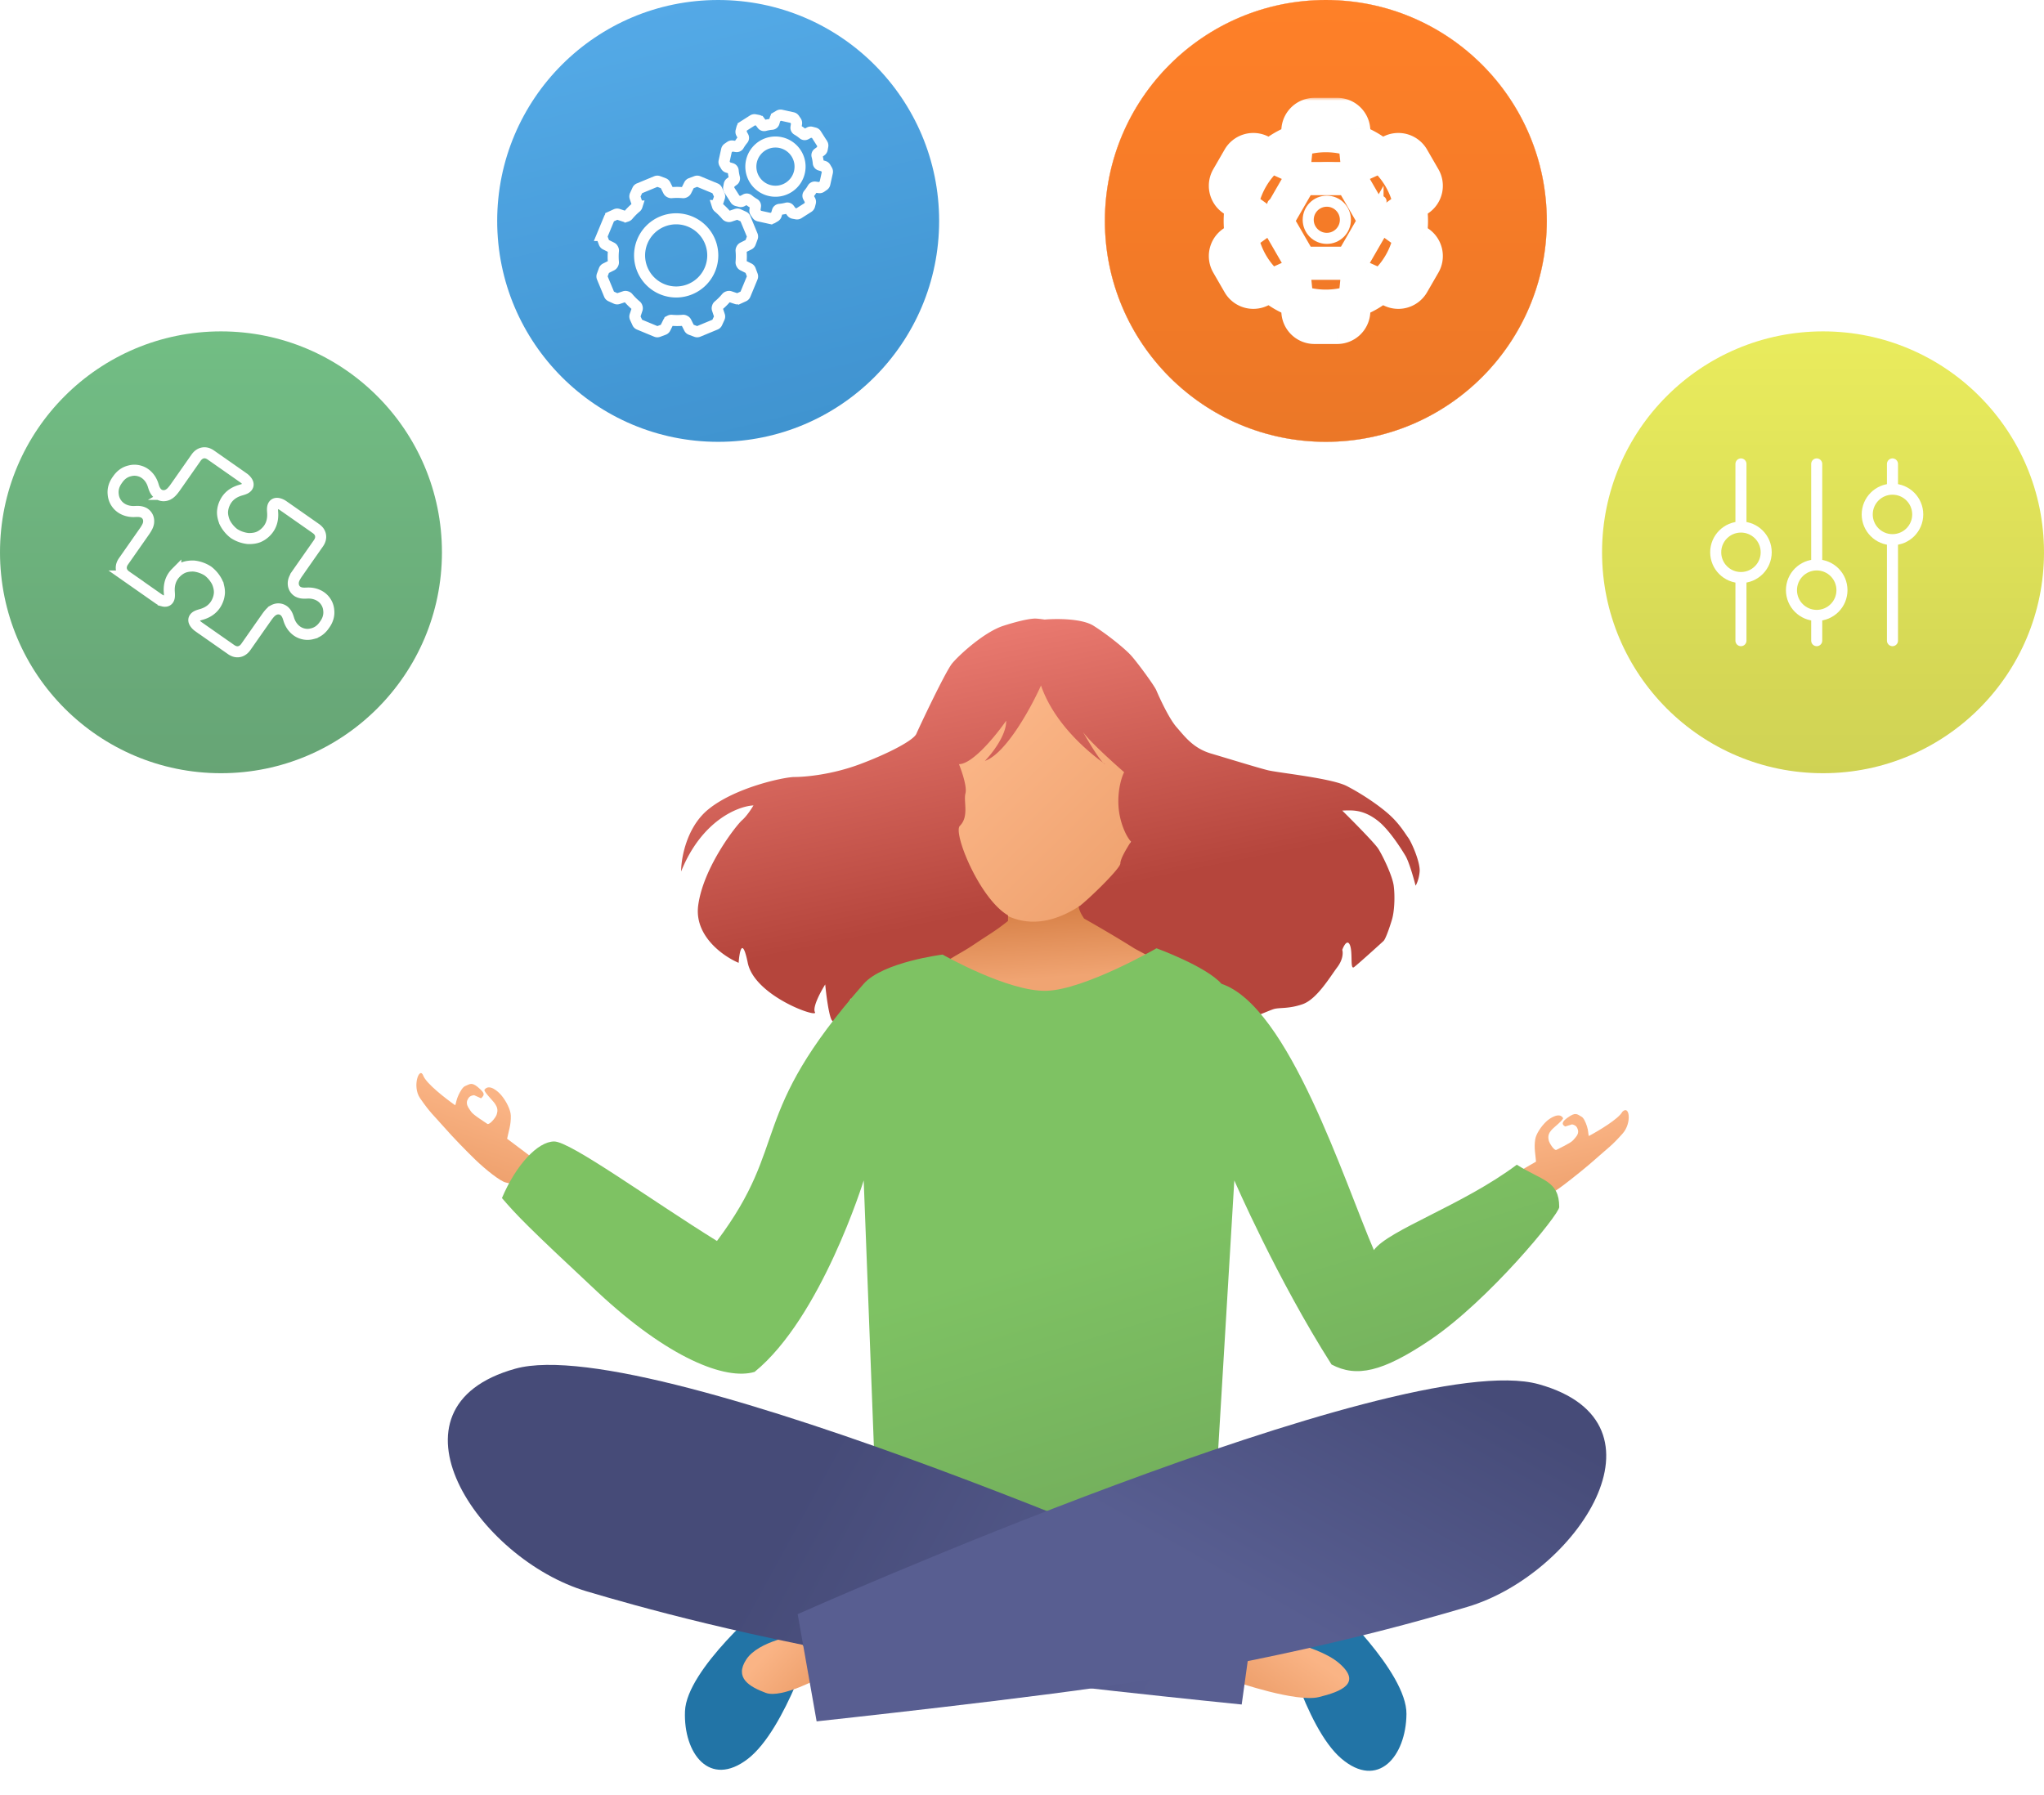
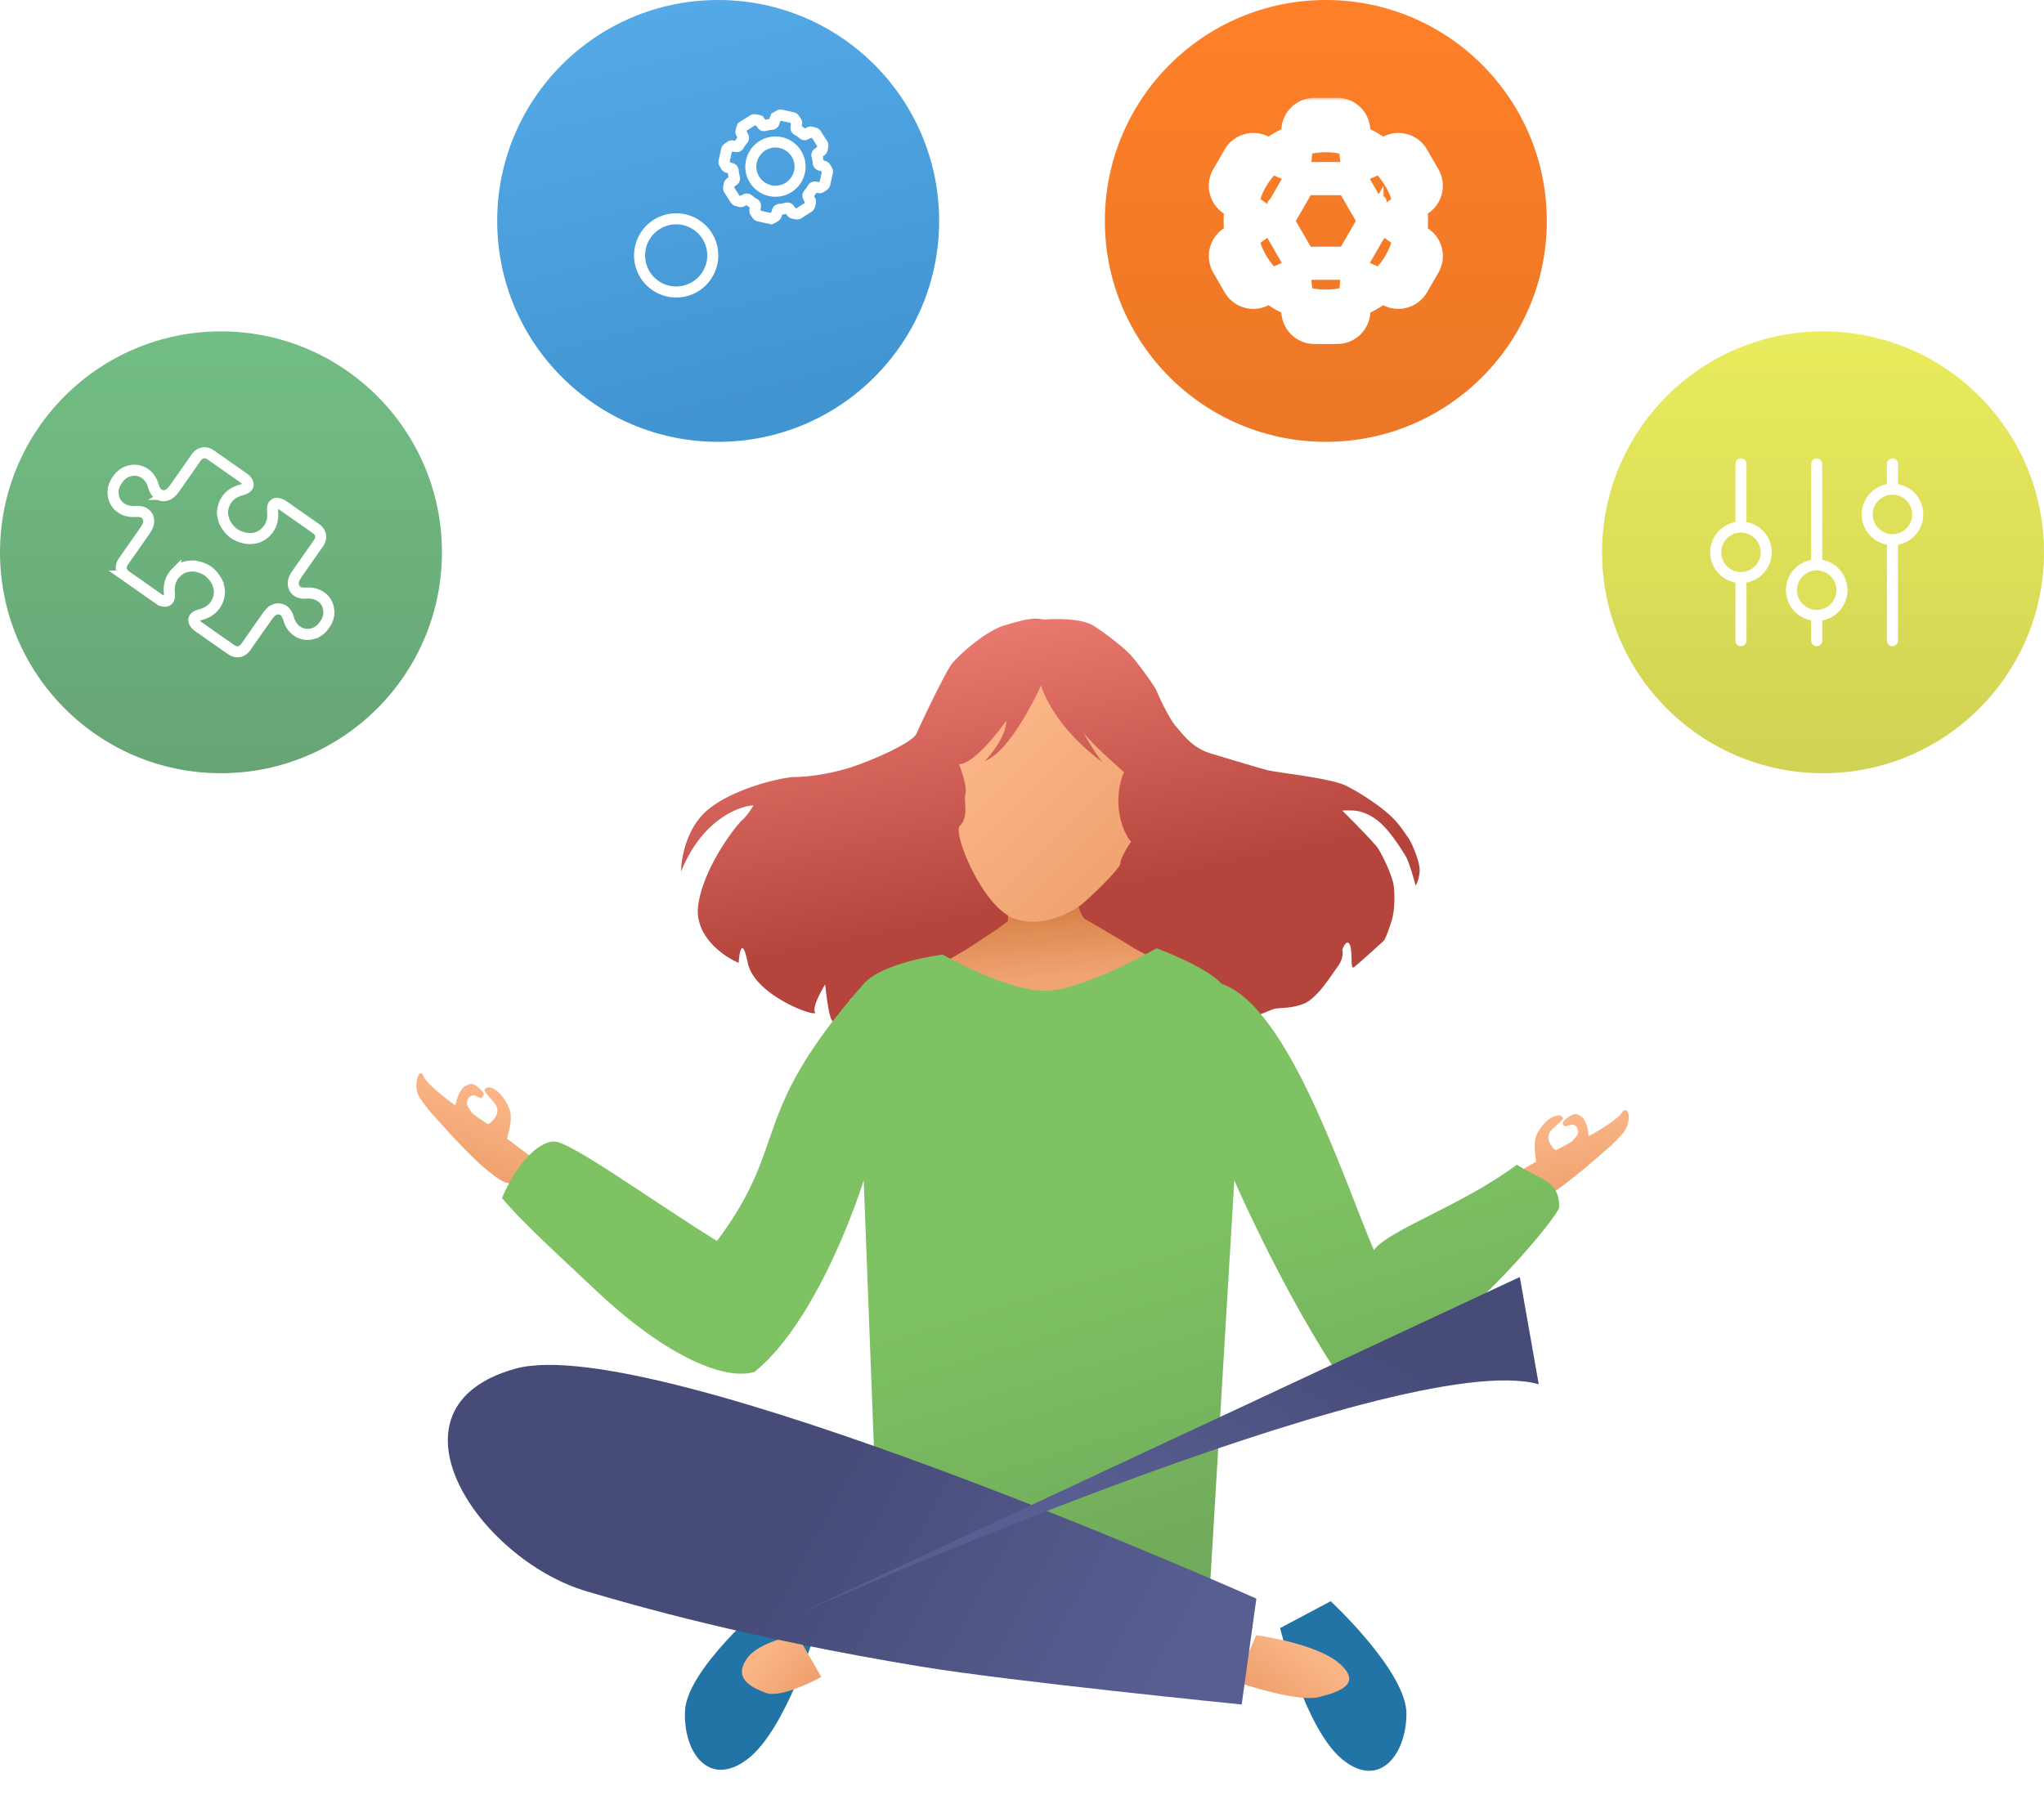
<svg xmlns="http://www.w3.org/2000/svg" width="370" height="325" viewBox="0 0 370 325" fill="none">
  <path d="M91.798 206.185l4.235 3.185c-.308 1.39 1.903 2.776 3.047 3.296l-1.997 3.389c-1.47-.738-4.628-1.779-5.531-1.951-.916-.175-3.58-2.25-5.588-4.203-1.444-1.404-3.834-3.818-5.674-5.925-1.772-2.029-2.41-2.462-4.247-5.129-1.504-2.182-.1-5.865.58-4.076.544 1.431 4.08 4.163 5.778 5.35.167-.358.19-.997.592-1.836.332-.694.767-1.462 1.221-1.648.944-.388 1.236-.802 2.678.546.878.82.812 1.102.191 1.68l-1.247-.56c-.363.033-.77.115-1.064.571-.631.977-.001 1.639.497 2.4.403.616 2.588 1.947 2.941 2.212.353.266 1.46-1.045 1.666-1.602.36-.977.07-1.501-.292-2.061-.319-.495-2.102-2.226-1.88-2.52.865-1.151 2.501.36 3.03.991.944 1.124 1.7 2.675 1.732 3.697.054 1.693-.42 2.899-.668 4.194z" fill="url(#a)" />
  <path d="M278.047 210.329l-4.359 2.517c.131 1.345-2.113 2.398-3.251 2.756l1.493 3.425c1.471-.527 4.568-1.145 5.439-1.204.883-.059 3.633-1.709 5.751-3.32 1.522-1.158 4.052-3.159 6.03-4.934 1.903-1.709 2.554-2.044 4.593-4.347 1.668-1.885 1.245-5.264-.078-3.91-.678 1.287-4.324 3.456-6.063 4.38-.116-.356-.065-.962-.346-1.799-.234-.692-.556-1.466-.962-1.694-.845-.473-1.073-.898-2.588.207-.922.673-1.104 1.177-.373 1.562l1.24-.385c.338.074.712.198.938.661.482.994-.188 1.546-.745 2.206-.451.534-2.663 1.538-3.027 1.747-.363.21-1.256-1.153-1.386-1.702-.227-.962.107-1.422.512-1.909.357-.43 2.237-1.857 2.062-2.16-.643-1.114-2.4.053-2.971.586-1.018.951-1.909 2.327-2.057 3.286-.246 1.59.063 2.782.148 4.031z" fill="url(#b)" />
  <path fill-rule="evenodd" clip-rule="evenodd" d="M183.505 165.089v-3.242h11.207l.912 2.786 14.011 7.987s-10.53 8.93-20.14 8.93c-9.609 0-19.265-7.772-19.265-7.772l13.275-8.689z" fill="url(#c)" />
  <path fill-rule="evenodd" clip-rule="evenodd" d="M171.143 136.627s1.114-3.658 3.922-5.84 4.817-6.786 4.817-6.786 8.678-3.217 13.533-1.78c4.856 1.436 12.843 14.406 12.843 14.406s1.066 15.985-5.231 22.651c-6.297 6.665-14.867 11.106-22.355 3.953-7.487-7.154-7.529-26.604-7.529-26.604z" fill="url(#d)" />
  <path d="M189.088 112.18c2.073-.183 6.748-.216 8.86 1.12 2.64 1.67 5.646 4.134 6.746 5.327 1.1 1.192 4.254 5.485 4.62 6.36.367.874 2.2 5.008 3.667 6.678 1.467 1.669 3.007 3.816 6.233 4.77 3.227.954 8.36 2.544 10.267 3.021 1.906.477 11.513 1.431 14.299 2.862 2.787 1.431 5.94 3.577 7.774 5.247 1.833 1.669 2.786 3.339 3.373 4.134.587.795 2.2 4.452 2.053 6.121-.117 1.336-.538 2.253-.733 2.544-.342-1.351-1.188-4.325-1.833-5.406-.807-1.351-2.934-4.69-4.914-6.28-1.98-1.59-3.593-1.829-4.4-1.908-.645-.064-1.686-.027-2.126 0 1.906 1.881 5.881 5.899 6.526 6.916.807 1.272 2.545 4.869 2.787 6.678.255 1.907.138 4.67-.33 6.191-.335 1.116-1.108 3.443-1.52 3.829-.515.481-4.587 4.173-5.337 4.732-.749.559-.179-2.683-.749-4.024-.457-1.073-1.108.149-1.377.894.149.447.181 1.699-.892 3.13-1.34 1.789-3.712 5.813-6.29 6.708-2.578.894-4.206.559-5.259.894-1.052.335-5.981 2.571-7.115 2.459-.907-.089-2.646-.037-3.403 0l-8.831-10.479c-3.587-1.775-2.595-1.224-5.791-2.942-4.05-2.564-9.168-5.447-9.168-5.447-.191-.353-.844-1.21-.96-2.172.894-.449 7.542-6.802 7.542-7.806 0-1.018 1.685-3.543 1.917-3.96-.911-.977-2.106-3.603-2.263-6.542-.157-2.938.622-5.235 1.031-6.015-2.151-1.866-6.358-5.685-7.468-7.307 1.005 1.767 2.731 4.631 3.647 5.577.37.272.512.369.337.278a1.465 1.465 0 0 1-.337-.278c-1.756-1.289-8.654-6.489-11.233-13.97-1.794 4.002-6.337 12.335-10.148 13.653 1.313-1.359 3.919-4.715 3.841-7.27-1.817 2.622-6.07 7.865-8.545 7.865.524 1.283 1.493 4.135 1.179 5.285-.393 1.437.703 4.181-1.016 5.884-1.239 1.229 3.305 12.599 8.336 15.966.216.145.374.222.374.222.031.295 0 .752 0 1.034-2.215 1.791-3.322 2.356-5.907 4.1-2.017 1.36-2.647 1.603-4.626 2.825l-3.345 2.106-6.957 2.222-6.159 6.389c-.378-.857-1.175-2.75-1.34-3.466-.165-.715-.825 2.012-1.135 3.466-.653.559-2.083 1.341-2.578 0-.495-1.342-.893-4.658-1.031-6.149-.825 1.305-2.351 4.137-1.856 5.031.619 1.118-10.93-2.907-12.168-8.943-.989-4.83-1.512-2.013-1.649 0-2.75-1.155-8.064-4.852-7.322-10.397.928-6.931 6.909-14.532 7.94-15.427.825-.715 1.719-2.085 2.063-2.681-2.819.149-9.384 2.748-13.096 11.96 0-2.385.969-7.959 4.846-11.179 4.847-4.024 13.818-5.925 15.674-5.925 1.856 0 6.703-.395 11.858-2.323 5.156-1.927 9.693-4.307 10.209-5.502.515-1.195 5.251-11.255 6.478-12.744 1.228-1.489 5.793-5.696 9.299-6.816 3.505-1.12 5.026-1.266 5.569-1.297.434-.025 1.422.108 1.862.177z" fill="url(#e)" />
  <path d="M189.429 179.396c-6.93.204-18.801-6.559-18.801-6.559s-10.811 1.347-14.283 5.296c-21.212 24.125-13.165 28.699-26.562 46.562-11.996-7.443-26.512-18.018-29.466-18.018-2.953 0-6.9 4.208-9.456 10.245 2.714 3.152 4.487 5.029 17.306 17.007 12.819 11.979 23.177 16.043 28.43 14.467 12.084-9.837 19.748-34.667 19.748-34.667l2.835 74.058h59.812l4.44-74.058s7.713 17.817 17.6 33.332c4.533 2.388 9.209 1.356 17.748-4.375 10.673-7.164 23.466-22.809 23.466-24.125 0-4.832-3.119-4.772-7.676-7.676-9.77 7.323-23.236 11.814-25.876 15.462-5.361-12.448-15.408-44.148-27.579-48.214-2.786-3.169-11.769-6.434-11.769-6.434s-12.988 7.494-19.917 7.697z" fill="url(#f)" />
  <path fill-rule="evenodd" clip-rule="evenodd" d="M123.994 309.838c.298-7.632 14.711-19.726 14.711-19.726l8.907 5.311s-5.318 17.717-12.241 23.046c-6.923 5.328-11.675-.998-11.377-8.631zm130.6.514c.081-7.638-13.715-20.431-13.715-20.431l-9.16 4.863s4.434 17.959 11.084 23.624c6.651 5.665 11.711-.418 11.791-8.056z" fill="#2274A6" />
  <path fill-rule="evenodd" clip-rule="evenodd" d="M135.102 300.45c2.223-3.366 9.198-4.389 9.198-4.389l4.375 7.57s-7.154 3.981-10.072 2.88c-2.918-1.1-5.725-2.695-3.501-6.061z" fill="url(#g)" />
  <path fill-rule="evenodd" clip-rule="evenodd" d="M242.377 301.123c-4.235-3.629-14.98-5.049-14.98-5.049l-3.655 8.44s10.902 3.769 14.99 2.766c4.089-1.002 7.879-2.528 3.645-6.157z" fill="url(#h)" />
  <path fill-rule="evenodd" clip-rule="evenodd" d="M227.426 289.449S118.408 240.814 93.28 247.82c-25.128 7.006-6.799 34.49 12.958 40.325 8.74 2.581 28.84 8.388 60.544 13.624 16.078 2.655 57.987 6.853 57.987 6.853l2.657-19.173z" fill="url(#i)" />
-   <path fill-rule="evenodd" clip-rule="evenodd" d="M144.394 292.263s109.018-48.635 134.146-41.629c25.128 7.006 6.798 34.49-12.959 40.325-8.739 2.581-28.839 8.388-60.543 13.624-16.078 2.655-57.215 7.092-57.215 7.092l-3.429-19.412z" fill="url(#j)" />
+   <path fill-rule="evenodd" clip-rule="evenodd" d="M144.394 292.263s109.018-48.635 134.146-41.629l-3.429-19.412z" fill="url(#j)" />
  <g opacity=".9">
    <circle cx="130" cy="40" r="40" fill="#fff" />
    <circle cx="130" cy="40" r="40" fill="url(#k)" />
-     <path d="M135.585 44.267a.5.5 0 0 0 .245-.273l.37-.992a.502.502 0 0 0-.007-.365l-1.296-3.128a.499.499 0 0 0-.254-.264l-.962-.439a.501.501 0 0 0-.366-.02l-1.189.397a.498.498 0 0 1-.307.003l-.084-.026a.51.51 0 0 1-.239-.161 11.537 11.537 0 0 0-1.462-1.46.516.516 0 0 1-.162-.24l-.027-.087a.5.5 0 0 1 .004-.306l.396-1.19a.502.502 0 0 0-.019-.366l-.44-.962a.497.497 0 0 0-.263-.255l-3.128-1.296a.5.5 0 0 0-.366-.006l-.991.37a.502.502 0 0 0-.272.245l-.561 1.122a.505.505 0 0 1-.215.22l-.079.04a.512.512 0 0 1-.284.056 11.507 11.507 0 0 0-2.066-.002.51.51 0 0 1-.282-.055l-.079-.041a.5.5 0 0 1-.216-.22l-.56-1.119a.503.503 0 0 0-.272-.244l-.991-.372a.498.498 0 0 0-.366.007l-3.129 1.295a.502.502 0 0 0-.264.255l-.439.962a.503.503 0 0 0-.019.366l.396 1.186a.5.5 0 0 1 .002.309l-.027.085a.508.508 0 0 1-.16.238 11.47 11.47 0 0 0-1.46 1.462.509.509 0 0 1-.241.162l-.084.027a.5.5 0 0 1-.307-.003l-1.189-.397a.5.5 0 0 0-.366.02l-.962.439a.498.498 0 0 0-.254.263l-1.296 3.13a.497.497 0 0 0-.007.365l.37.992a.498.498 0 0 0 .244.273l1.122.561a.495.495 0 0 1 .219.216l.042.078a.516.516 0 0 1 .055.284 11.6 11.6 0 0 0-.002 2.067.515.515 0 0 1-.055.28l-.041.08a.504.504 0 0 1-.22.217l-1.118.56a.5.5 0 0 0-.245.272l-.369.992a.497.497 0 0 0 .006.365l1.296 3.128a.5.5 0 0 0 .255.264l.962.439a.5.5 0 0 0 .365.02l1.188-.396a.5.5 0 0 1 .307-.002l.084.026c.093.03.176.086.239.161.441.528.931 1.017 1.462 1.46a.514.514 0 0 1 .162.24l.026.083c.031.1.03.208-.003.307l-.396 1.19c-.04.12-.033.25.019.366l.441.962a.496.496 0 0 0 .263.254l3.128 1.296a.5.5 0 0 0 .366.007l.992-.37a.5.5 0 0 0 .272-.245l.56-1.121a.502.502 0 0 1 .216-.22l.078-.04a.514.514 0 0 1 .284-.056c.689.063 1.381.063 2.067.001a.51.51 0 0 1 .283.056l.078.041a.5.5 0 0 1 .215.219l.56 1.12a.5.5 0 0 0 .273.244l.99.37a.5.5 0 0 0 .366-.007l3.128-1.296a.496.496 0 0 0 .263-.254l.44-.963a.502.502 0 0 0 .019-.365l-.395-1.188a.503.503 0 0 1-.003-.307l.027-.084a.505.505 0 0 1 .161-.24 11.594 11.594 0 0 0 1.459-1.461.512.512 0 0 1 .24-.161l.084-.027a.5.5 0 0 1 .307.003l1.19.396c.12.04.25.033.365-.02l.963-.438a.498.498 0 0 0 .254-.264l1.296-3.129a.502.502 0 0 0 .007-.366l-.37-.992a.497.497 0 0 0-.245-.272l-1.122-.562a.505.505 0 0 1-.219-.214l-.04-.078a.51.51 0 0 1-.056-.285c.062-.688.062-1.38.002-2.067a.506.506 0 0 1 .055-.281l.041-.079a.493.493 0 0 1 .22-.217l1.119-.558z" stroke="#fff" stroke-width="2" />
    <path d="M122.4 39.616a6.633 6.633 0 0 0-6.625 6.626 6.632 6.632 0 0 0 6.625 6.626 6.632 6.632 0 0 0 6.625-6.626 6.633 6.633 0 0 0-6.625-6.626zm26.245-12.301a.5.5 0 0 0 .195-.312l.103-.564a.499.499 0 0 0-.07-.36l-1.142-1.792a.5.5 0 0 0-.296-.216l-.556-.144a.498.498 0 0 0-.363.045l-.65.352a.43.43 0 0 1-.259.048.438.438 0 0 1-.225-.1 7.72 7.72 0 0 0-1.082-.756.433.433 0 0 1-.216-.44l.109-.732a.5.5 0 0 0-.083-.356l-.325-.473a.5.5 0 0 0-.304-.205l-2.075-.46a.5.5 0 0 0-.362.057l-.495.291a.502.502 0 0 0-.225.288l-.211.71a.432.432 0 0 1-.149.217.444.444 0 0 1-.231.09 7.692 7.692 0 0 0-1.302.227.431.431 0 0 1-.461-.158l-.439-.592a.502.502 0 0 0-.31-.194l-.565-.105a.5.5 0 0 0-.36.07l-1.793 1.142a.5.5 0 0 0-.216.296l-.144.556a.5.5 0 0 0 .045.364l.351.648c.043.08.06.17.048.26a.441.441 0 0 1-.1.226 7.59 7.59 0 0 0-.756 1.082.429.429 0 0 1-.438.215l-.732-.109a.501.501 0 0 0-.357.083l-.472.325a.5.5 0 0 0-.205.304l-.46 2.076a.497.497 0 0 0 .057.362l.291.495a.5.5 0 0 0 .288.226l.709.211a.434.434 0 0 1 .306.38c.039.44.116.876.228 1.302a.427.427 0 0 1-.158.46l-.592.44a.502.502 0 0 0-.193.311l-.104.565a.499.499 0 0 0 .07.359l1.142 1.793a.5.5 0 0 0 .297.215l.555.144a.502.502 0 0 0 .364-.044l.649-.351a.428.428 0 0 1 .258-.048c.083.01.161.046.226.1.337.282.7.535 1.082.756a.43.43 0 0 1 .215.437l-.109.732a.507.507 0 0 0 .083.357l.326.473a.5.5 0 0 0 .304.205l2.075.46a.5.5 0 0 0 .362-.057l.495-.292a.5.5 0 0 0 .226-.288l.211-.708a.42.42 0 0 1 .149-.217.439.439 0 0 1 .231-.09c.44-.038.875-.115 1.301-.228a.427.427 0 0 1 .46.157l.44.593a.502.502 0 0 0 .311.194l.564.104a.5.5 0 0 0 .359-.07l1.793-1.142a.5.5 0 0 0 .216-.297l.144-.555a.504.504 0 0 0-.044-.363l-.352-.65a.437.437 0 0 1-.048-.258.441.441 0 0 1 .1-.226c.283-.338.536-.7.757-1.082a.427.427 0 0 1 .437-.214l.732.108a.502.502 0 0 0 .357-.083l.472-.325a.496.496 0 0 0 .205-.304l.46-2.076a.497.497 0 0 0-.057-.362l-.291-.495a.5.5 0 0 0-.288-.226l-.71-.212a.428.428 0 0 1-.216-.148.441.441 0 0 1-.089-.23 7.859 7.859 0 0 0-.228-1.303.427.427 0 0 1 .158-.46l.592-.44z" stroke="#fff" stroke-width="2" />
    <path d="M139.598 25.781a4.46 4.46 0 0 0-3.614 5.162 4.46 4.46 0 0 0 5.161 3.614 4.46 4.46 0 0 0 3.614-5.162 4.46 4.46 0 0 0-5.161-3.614z" stroke="#fff" stroke-width="2" />
-     <circle cx="240" cy="40" r="40" fill="#fff" />
-     <circle cx="240" cy="40" r="40" fill="url(#l)" />
    <mask id="m" maskUnits="userSpaceOnUse" x="217.819" y="17.714" width="44" height="45" fill="#000">
      <path fill="#fff" d="M217.819 17.714h44v45h-44z" />
      <path fill-rule="evenodd" clip-rule="evenodd" d="M237.944 19.714h4.112a4 4 0 0 1 3.98 3.6l.145 1.443c1.43.576 2.76 1.346 3.958 2.277l1.341-.604a4 4 0 0 1 5.108 1.646l2.057 3.562a4 4 0 0 1-1.128 5.247l-1.177.846a16.484 16.484 0 0 1 0 4.538l1.177.846a4 4 0 0 1 1.128 5.247l-2.057 3.562a4 4 0 0 1-5.108 1.646l-1.341-.604a16.492 16.492 0 0 1-3.958 2.277l-.145 1.442a4 4 0 0 1-3.98 3.6h-4.112a4 4 0 0 1-3.98-3.6l-.145-1.442a16.489 16.489 0 0 1-3.958-2.277l-1.341.604a4 4 0 0 1-5.108-1.646l-2.056-3.562a3.999 3.999 0 0 1 1.128-5.247l1.176-.846a16.482 16.482 0 0 1 0-4.538l-1.176-.846a3.999 3.999 0 0 1-1.128-5.247l2.056-3.562a4 4 0 0 1 5.108-1.646l1.341.604a16.492 16.492 0 0 1 3.958-2.277l.145-1.442a4 4 0 0 1 3.98-3.6zm-4.355 7.335c-.563.277-1.105.59-1.624.934l1.464.66.16-1.594zm-5.365 1.441l-.526-.237a2 2 0 0 0-2.554.823l-2.056 3.562a2 2 0 0 0 .564 2.623l.453.327a16.397 16.397 0 0 1 4.119-7.098zm-2.372 8.354a14.4 14.4 0 0 1 4.335-7.47l2.664 1.202a2 2 0 0 1 .91 2.823l-2.621 4.54a2 2 0 0 1-2.9.623l-2.388-1.718zm-.319 2.235a14.786 14.786 0 0 0 0 1.842l1.28-.921-1.28-.921zm-1.428 5.333l-.453.327a2 2 0 0 0-.564 2.623l2.056 3.562a2 2 0 0 0 2.554.823l.526-.237a16.398 16.398 0 0 1-4.119-7.098zm6.082 6.213a14.4 14.4 0 0 1-4.335-7.47l2.388-1.718a2 2 0 0 1 2.9.624l2.621 4.54a2 2 0 0 1-.91 2.823l-2.664 1.201zm1.778 1.392a14.48 14.48 0 0 0 1.624.934l-.16-1.594-1.464.66zm3.932 3.906l.057.563a2 2 0 0 0 1.99 1.8h4.112a1.999 1.999 0 0 0 1.99-1.8l.057-.563a16.586 16.586 0 0 1-4.103.513c-1.416 0-2.791-.178-4.103-.513zm8.421-2.138a14.548 14.548 0 0 1-4.318.651 14.54 14.54 0 0 1-4.317-.651l-.294-2.924a2 2 0 0 1 1.99-2.2h5.242a2 2 0 0 1 1.99 2.2l-.293 2.924zm2.093-.834c.563-.277 1.105-.59 1.624-.934l-1.464-.66-.16 1.594zm5.365-1.441l.526.237a2 2 0 0 0 2.554-.823l2.056-3.562a2 2 0 0 0-.564-2.623l-.453-.327a16.397 16.397 0 0 1-4.119 7.098zm2.373-8.354a14.409 14.409 0 0 1-4.336 7.47l-2.664-1.202a2 2 0 0 1-.91-2.823l2.621-4.54a2 2 0 0 1 2.9-.624l2.389 1.719zm.318-2.235a14.793 14.793 0 0 0 0-1.842l-1.28.921 1.28.921zm1.428-5.333l.454-.327a2.001 2.001 0 0 0 .564-2.623l-2.057-3.562a2 2 0 0 0-2.554-.823l-.526.237a16.397 16.397 0 0 1 4.119 7.098zm-6.081-6.213a14.414 14.414 0 0 1 4.335 7.47l-2.389 1.718a2 2 0 0 1-2.9-.624l-2.621-4.54a2 2 0 0 1 .91-2.823l2.665-1.201zm-1.779-1.392a14.435 14.435 0 0 0-1.624-.934l.16 1.594 1.464-.66zm-3.717-1.768l.293 2.924a2 2 0 0 1-1.99 2.2h-5.242a2 2 0 0 1-1.99-2.2l.294-2.924a14.536 14.536 0 0 1 4.317-.651c1.504 0 2.954.228 4.318.651zm-.215-2.139a16.586 16.586 0 0 0-4.103-.512c-1.416 0-2.791.178-4.103.512l.057-.562a2 2 0 0 1 1.99-1.8h4.112c1.028 0 1.888.778 1.99 1.8l.057.562zm-11.231 16.985a4 4 0 0 0-.887-1.061c.345-.29.647-.646.887-1.061l2.621-4.54c.243-.42.4-.865.479-1.315.436.164.91.254 1.407.254h5.242c.497 0 .971-.09 1.408-.254.078.45.235.895.478 1.315l2.621 4.54a4 4 0 0 0 .887 1.061 3.99 3.99 0 0 0-.887 1.06l-2.621 4.54a3.99 3.99 0 0 0-.478 1.316 3.997 3.997 0 0 0-1.408-.254h-5.242c-.497 0-.971.09-1.407.254a4.01 4.01 0 0 0-.479-1.315l-2.621-4.54z" />
    </mask>
    <path d="M246.036 23.315l1.99-.2-1.99.2zm.145 1.442l-1.99.2.121 1.203 1.122.452.747-1.855zm3.958 2.277l-1.227 1.58.951.739 1.098-.495-.822-1.824zm1.341-.604l.822 1.823-.822-1.823zm5.108 1.646l-1.732 1 1.732-1zm2.057 3.562l-1.732 1 1.732-1zm-1.128 5.247l1.168 1.623-1.168-1.623zm-1.177.846l-1.168-1.623-.978.704.165 1.194 1.981-.275zm0 4.538l-1.981-.275-.165 1.194.978.704 1.168-1.623zm1.177.846l1.168-1.623-1.168 1.623zm1.128 5.247l-1.733-1 1.733 1zm-2.057 3.562l-1.732-1 1.732 1zm-5.108 1.646l-.822 1.824.822-1.824zm-1.341-.604l.822-1.824-1.098-.495-.951.74 1.227 1.579zm-3.958 2.277l-.747-1.855-1.122.452-.121 1.203 1.99.2zm-.145 1.442l1.99.2-1.99-.2zm-12.072 0l-1.99.2 1.99-.2zm-.145-1.442l1.99-.2-.121-1.203-1.122-.452-.747 1.855zm-3.958-2.277l1.228-1.58-.952-.739-1.098.495.822 1.824zm-1.341.604l-.822-1.823.822 1.823zm-5.108-1.646l1.732-1-1.732 1zm-2.056-3.562l-1.732 1 1.732-1zm1.128-5.247l1.168 1.623-1.168-1.623zm1.176-.846l1.168 1.623.978-.704-.165-1.194-1.981.275zm0-4.538l1.981.275.165-1.194-.978-.704-1.168 1.623zm-1.176-.846l1.168-1.624-1.168 1.624zm-1.128-5.247l-1.732-1 1.732 1zm2.056-3.562l-1.732-1 1.732 1zm5.108-1.646l.822-1.824-.822 1.824zm1.341.604l-.822 1.824 1.098.495.952-.74-1.228-1.579zm3.958-2.277l.747 1.855 1.122-.452.121-1.203-1.99-.2zm.145-1.442l-1.99-.2 1.99.2zm-.375 3.734l1.99.2.36-3.585-3.233 1.59.883 1.795zm-1.624.934l-1.107-1.666-3.013 2.002 3.298 1.487.822-1.823zm1.464.66l-.822 1.823 2.534 1.142.278-2.766-1.99-.2zm-5.731-.39l-.822 1.823.822-1.823zm.526.237l1.425 1.403 2.015-2.046-2.618-1.18-.822 1.823zm-3.08.586l1.732 1-1.732-1zm-2.056 3.562l-1.732-1 1.732 1zm.564 2.623l-1.168 1.624 1.168-1.624zm.453.327l-1.168 1.623 2.325 1.673.77-2.759-1.927-.537zm6.082-6.213l.822-1.823-1.202-.542-.972.89 1.352 1.475zm-4.335 7.47l-1.952-.438-.289 1.29 1.073.77 1.168-1.623zm6.999-6.27l.822-1.822-.822 1.823zm.91 2.824l1.732 1-1.732-1zm-2.621 4.54l1.732 1-1.732-1zm-2.9.623l1.168-1.623-1.168 1.623zm-2.707.517l1.168-1.623-2.936-2.113-.228 3.61 1.996.126zm0 1.842l-1.996.126.228 3.61 2.936-2.113-1.168-1.623zm1.28-.921l1.168 1.623L230.238 40l-2.257-1.623L226.813 40zm-2.708 4.412l1.927-.537-.77-2.759-2.325 1.673 1.168 1.623zm-.453.327l-1.168-1.624 1.168 1.623zm-.564 2.623l1.732-1-1.732 1zm2.056 3.562l1.732-1-1.732 1zm2.554.823l-.822-1.823.822 1.823zm.526-.237l.822 1.823 2.618-1.18-2.015-2.047-1.425 1.404zm-2.372-8.354l-1.168-1.624-1.073.772.289 1.289 1.952-.437zm4.335 7.469l-1.352 1.474.972.891 1.202-.542-.822-1.823zm-1.947-9.188l-1.168-1.623 1.168 1.623zm2.9.624l1.732-1-1.732 1zm2.621 4.54l-1.732 1 1.732-1zm-.91 2.823l.822 1.823-.822-1.823zm-.886 2.593l-.822-1.823-3.298 1.487 3.013 2.002 1.107-1.666zm1.624.934l-.883 1.794 3.233 1.59-.36-3.584-1.99.2zm-.16-1.594l1.99-.2-.278-2.765-2.534 1.142.822 1.823zm2.525 5.129l1.99-.2-1.99.2zm-.057-.563l.495-1.938-2.77-.706.285 2.844 1.99-.2zm8.149.563l1.99.2-1.99-.2zm.057-.563l1.99.2.285-2.844-2.77.706.495 1.938zm.215-2.138l.592 1.91 1.265-.392.133-1.318-1.99-.2zm-8.635 0l-1.99.2.132 1.318 1.265.392.593-1.91zm-.294-2.924l-1.99.2 1.99-.2zm9.222 0l-1.99-.2 1.99.2zm1.8 2.09l-1.99-.2-.36 3.585 3.233-1.59-.883-1.795zm1.624-.934l1.107 1.666 3.013-2.002-3.298-1.487-.822 1.823zm-1.464-.66l.822-1.823-2.534-1.142-.278 2.765 1.99.2zm5.205.153l-1.425-1.404-2.015 2.047 2.618 1.18.822-1.823zm.526.237l-.822 1.823.822-1.823zm2.554-.823l-1.732-1 1.732 1zm2.056-3.562l1.733 1-1.733-1zm-.564-2.623l1.169-1.624-1.169 1.623zm-.453-.327l1.168-1.623-2.325-1.673-.769 2.759 1.926.537zm-6.082 6.213l-.821 1.823 1.201.542.972-.89-1.352-1.475zm4.336-7.47l1.951.438.289-1.29-1.072-.77-1.168 1.623zm-7 6.269l.822-1.823-.822 1.823zm-.91-2.823l-1.732-1 1.732 1zm2.621-4.54l-1.732-1 1.732 1zm2.9-.624l-1.168 1.624 1.168-1.624zm2.707-.516l-1.168 1.623 2.936 2.113.228-3.61-1.996-.126zm0-1.842l1.996-.126-.228-3.61-2.936 2.112 1.168 1.624zm-1.28.921l-1.168-1.623L249.762 40l2.257 1.623L253.187 40zm3.162-4.739l1.168 1.624-1.168-1.624zm-.454.327l-1.926.537.769 2.759 2.325-1.673-1.168-1.623zm1.018-2.95l1.732-1-1.732 1zm-2.057-3.562l-1.732 1 1.732-1zm-2.554-.823l.822 1.823-.822-1.823zm-.526.237l-.822-1.823-2.618 1.18 2.015 2.046 1.425-1.403zm2.373 8.354l1.168 1.624 1.072-.772-.289-1.289-1.951.437zm-4.335-7.47l1.351-1.474-.972-.89-1.201.541.822 1.824zm1.946 9.189l1.168 1.623-1.168-1.623zm-2.9-.624l1.732-1-1.732 1zm-2.621-4.54l-1.732 1 1.732-1zm.91-2.823l-.822-1.823.822 1.823zm.886-2.593l.822 1.823 3.298-1.487-3.013-2.002-1.107 1.666zm-1.624-.934l.883-1.795-3.233-1.59.36 3.585 1.99-.2zm.16 1.594l-1.99.2.278 2.765 2.534-1.142-.822-1.823zm-2.253-2.428l1.99-.2-.133-1.318-1.265-.392-.592 1.91zm.293 2.924l1.99-.2-1.99.2zm-9.222 0l-1.99-.2 1.99.2zm.294-2.924l-.593-1.91-1.265.392-.132 1.318 1.99.2zm8.42-2.139l-.494 1.938 2.769.707-.285-2.844-1.99.2zm-8.206 0l-1.99-.2-.285 2.845 2.77-.707-.495-1.938zm.057-.562l1.99.2-1.99-.2zm8.092 0l-1.99.2 1.99-.2zM231.985 40l-1.288-1.53-1.816 1.53 1.816 1.53 1.288-1.53zm.887 1.06l1.732-1-1.732 1zm0-2.121l-1.732-1 1.732 1zm2.621-4.54l1.732 1-1.732-1zm.479-1.315l.703-1.872-2.26-.85-.414 2.38 1.971.342zm8.057 0l1.97-.342-.413-2.38-2.261.85.704 1.872zm.478 1.315l-1.732 1 1.732-1zm2.621 4.54l-1.732 1 1.732-1zm.887 1.061l1.288 1.53 1.816-1.53-1.816-1.53-1.288 1.53zm-.887 1.06l-1.732-1 1.732 1zm-2.621 4.54l-1.732-1 1.732 1zm-.478 1.316l-.704 1.872 2.26.85.414-2.38-1.97-.342zm-8.057 0l-1.971.342.414 2.38 2.26-.85-.703-1.872zm-.479-1.315l-1.732 1 1.732-1zm6.563-27.887h-4.112v4h4.112v-4zm5.97 5.4a6 6 0 0 0-5.97-5.4v4c1.028 0 1.888.778 1.99 1.8l3.98-.4zm.145 1.443l-.145-1.442-3.98.4.145 1.442 3.98-.4zm-2.737 2.055a14.515 14.515 0 0 1 3.478 2.001l2.455-3.158a18.523 18.523 0 0 0-4.438-2.553l-1.495 3.71zm5.224-2.006l-1.341.605 1.644 3.647 1.341-.605-1.644-3.647zm7.662 2.47a6 6 0 0 0-7.662-2.47l1.644 3.647a2 2 0 0 1 2.554.823l3.464-2zm2.057 3.562l-2.057-3.562-3.464 2 2.057 3.562 3.464-2zm-1.692 7.87a6.001 6.001 0 0 0 1.692-7.87l-3.464 2a2 2 0 0 1-.564 2.623l2.336 3.247zm-1.177.847l1.177-.847-2.336-3.247-1.177.847 2.336 3.247zm-3.149-1.35c.09.651.137 1.317.137 1.995h4c0-.862-.059-1.711-.175-2.543l-3.962.549zm.137 1.995c0 .678-.047 1.343-.137 1.994l3.962.55c.116-.833.175-1.682.175-2.544h-4zm4.189 1.492l-1.177-.847-2.336 3.247 1.176.846 2.337-3.246zm1.692 7.87a6.001 6.001 0 0 0-1.692-7.87l-2.337 3.247a2 2 0 0 1 .564 2.623l3.465 2zm-2.057 3.562l2.057-3.562-3.465-2-2.056 3.562 3.464 2zm-7.662 2.47a6 6 0 0 0 7.662-2.47l-3.464-2a2 2 0 0 1-2.554.823l-1.644 3.647zm-1.341-.605l1.341.605 1.644-3.647-1.341-.605-1.644 3.647zm-.405-3.402a14.515 14.515 0 0 1-3.478 2l1.495 3.711a18.49 18.49 0 0 0 4.437-2.553l-2.454-3.158zm-.886 5.498l.145-1.442-3.98-.4-.145 1.443 3.98.4zm-5.97 5.4a6 6 0 0 0 5.97-5.4l-3.98-.4a1.999 1.999 0 0 1-1.99 1.8v4zm-4.112 0h4.112v-4h-4.112v4zm-5.97-5.4a6 6 0 0 0 5.97 5.4v-4a2 2 0 0 1-1.99-1.8l-3.98.4zm-.145-1.442l.145 1.442 3.98-.4-.145-1.442-3.98.4zm2.737-2.055a14.493 14.493 0 0 1-3.477-2.001l-2.455 3.158a18.497 18.497 0 0 0 4.437 2.553l1.495-3.71zm-5.224 2.006l1.341-.605-1.644-3.647-1.341.605 1.644 3.647zm-7.662-2.47a6 6 0 0 0 7.662 2.47l-1.644-3.647a2 2 0 0 1-2.554-.823l-3.464 2zm-2.056-3.562l2.056 3.562 3.464-2-2.056-3.562-3.464 2zm1.692-7.87a6 6 0 0 0-1.692 7.87l3.464-2a2 2 0 0 1 .564-2.623l-2.336-3.247zm1.176-.847l-1.176.846 2.336 3.248 1.176-.847-2.336-3.247zm3.149 1.35a14.573 14.573 0 0 1-.137-1.995h-4c0 .862.06 1.71.175 2.543l3.962-.549zM225.504 40c0-.678.047-1.343.137-1.994l-3.962-.55a18.572 18.572 0 0 0-.175 2.544h4zm-4.188-1.492l1.176.847 2.336-3.247-1.176-.847-2.336 3.247zm-1.692-7.87a6 6 0 0 0 1.692 7.87l2.336-3.247a2 2 0 0 1-.564-2.623l-3.464-2zm2.056-3.562l-2.056 3.562 3.464 2 2.056-3.562-3.464-2zm7.662-2.47a6 6 0 0 0-7.662 2.47l3.464 2a2 2 0 0 1 2.554-.823l1.644-3.647zm1.341.605l-1.341-.605-1.644 3.647 1.341.605 1.644-3.647zm.406 3.402a14.49 14.49 0 0 1 3.477-2.001l-1.495-3.71a18.497 18.497 0 0 0-4.437 2.553l2.455 3.158zm.885-5.498l-.145 1.442 3.98.4.145-1.443-3.98-.4zm5.97-5.4a6 6 0 0 0-5.97 5.4l3.98.4a2 2 0 0 1 1.99-1.8v-4zm-5.238 7.54a16.45 16.45 0 0 0-1.848 1.062l2.214 3.331a12.41 12.41 0 0 1 1.4-.804l-1.766-3.59zm1.545 1.564l-1.464-.66-1.644 3.647 1.464.66 1.644-3.647zm-2.652.03l-.16 1.594 3.98.4.16-1.594-3.98-.4zm-4.723 3.227l.526.237 1.644-3.646-.526-.237-1.644 3.646zm0 0l1.644-3.646a4 4 0 0 0-5.108 1.646l3.464 2zm-2.056 3.562l2.056-3.562-3.464-2-2.056 3.562 3.464 2zm0 0l-3.464-2a3.999 3.999 0 0 0 1.128 5.247l2.336-3.247zm.453.326l-.453-.326-2.336 3.247.453.326 2.336-3.247zm.759 2.161a14.392 14.392 0 0 1 3.617-6.232l-2.85-2.806a18.4 18.4 0 0 0-4.62 7.963l3.853 1.075zm2.803-8.225a16.41 16.41 0 0 0-4.935 8.507l3.903.874a12.412 12.412 0 0 1 3.735-6.432l-2.703-2.949zm.53 3.298l2.664 1.201 1.644-3.646-2.664-1.201-1.644 3.646zm2.664 1.201l3.464 2a4 4 0 0 0-1.82-5.646l-1.644 3.646zm0 0l-2.621 4.54 3.464 2 2.621-4.54-3.464-2zm-2.621 4.54l-2.336 3.247a4 4 0 0 0 5.8-1.247l-3.464-2zm0 0l-2.388-1.718-2.336 3.247 2.388 1.718 2.336-3.247zm-5.871 2.014c-.022.346-.033.695-.033 1.047h4c0-.267.009-.532.025-.795l-3.992-.252zM223.504 40c0 .351.011.7.033 1.047l3.992-.252a13.06 13.06 0 0 1-.025-.795h-4zm2.141-1.623l-1.28.92 2.336 3.247 1.28-.92-2.336-3.248zm-1.28 2.325l1.28.921 2.336-3.246-1.28-.922-2.336 3.247zm-1.428 2.087l-.453.326 2.336 3.247.453-.326-2.336-3.247zm-.453.326a3.999 3.999 0 0 0-1.128 5.247l3.464-2-2.336-3.247zm-1.128 5.247l2.056 3.562 3.464-2-2.056-3.562-3.464 2zm2.056 3.562a4 4 0 0 0 5.108 1.646l-1.644-3.646-3.464 2zm5.108 1.646l.526-.237-1.644-3.646-.526.237 1.644 3.646zm1.129-3.464a14.393 14.393 0 0 1-3.617-6.231l-3.853 1.075a18.4 18.4 0 0 0 4.62 7.963l2.85-2.807zm-5.749-6.513a16.41 16.41 0 0 0 4.935 8.506l2.703-2.948a12.412 12.412 0 0 1-3.735-6.432l-3.903.874zm3.172-3.78l-2.388 1.72 2.336 3.246 2.388-1.718-2.336-3.247zm5.8 1.248a4 4 0 0 0-5.8-1.247l2.336 3.247 3.464-2zm2.621 4.54l-2.621-4.54-3.464 2 2.621 4.54 3.464-2zm-1.82 5.646a4 4 0 0 0 1.82-5.646l-3.464 2 1.644 3.646zm-2.664 1.201l2.664-1.2-1.644-3.647-2.664 1.2 1.644 3.647zm-.151 1.235c.59.392 1.207.747 1.848 1.063l1.766-3.59a12.389 12.389 0 0 1-1.4-.805l-2.214 3.332zm.581-2.126l.16 1.594 3.98-.4-.16-1.593-3.98.4zm1.348 2.283l1.464-.66-1.644-3.646-1.464.66 1.644 3.646zm5.157 2.446l-.057-.562-3.98.4.057.561 3.98-.4zm0 0l-3.98.4a4 4 0 0 0 3.98 3.6v-4zm4.112 0h-4.112v4h4.112v-4zm0 0v4a4 4 0 0 0 3.98-3.6l-3.98-.4zm.057-.562l-.057.562 3.98.4.057-.563-3.98-.4zm1.495-1.738a14.61 14.61 0 0 1-3.608.45v4c1.584 0 3.125-.2 4.597-.575l-.989-3.875zm-3.608.45a14.61 14.61 0 0 1-3.608-.45l-.989 3.875c1.472.376 3.013.575 4.597.575v-4zm0 2c1.707 0 3.357-.259 4.91-.74l-1.185-3.821a12.544 12.544 0 0 1-3.725.561v4zm-4.91-.741a16.54 16.54 0 0 0 4.91.741v-4c-1.3 0-2.551-.197-3.725-.561l-1.185 3.82zm2.583-2.11l-.294-2.923-3.98.4.294 2.923 3.98-.4zm-.294-2.923v-4a4 4 0 0 0-3.98 4.4l3.98-.4zm0 0h5.242v-4h-5.242v4zm5.242 0l3.98.4a4 4 0 0 0-3.98-4.4v4zm0 0l-.293 2.923 3.98.4.293-2.924-3.98-.4zm4.673 4.084c.641-.316 1.258-.67 1.848-1.063l-2.214-3.332c-.447.298-.914.567-1.399.805l1.765 3.59zm-1.545-1.565l1.464.66 1.644-3.647-1.464-.66-1.644 3.647zm2.652-.03l.16-1.594-3.98-.4-.16 1.594 3.98.4zm2.553.182l.526.237 1.644-3.646-.526-.237-1.644 3.646zm.526.237a4 4 0 0 0 5.108-1.646l-3.464-2-1.644 3.646zm5.108-1.646l2.057-3.562-3.465-2-2.056 3.562 3.464 2zm2.057-3.562a4 4 0 0 0-1.128-5.247l-2.337 3.247 3.465 2zm-1.128-5.247l-.454-.326-2.336 3.247.453.326 2.337-3.247zm-3.548.76a14.404 14.404 0 0 1-3.618 6.231l2.85 2.807a18.39 18.39 0 0 0 4.62-7.963l-3.852-1.075zm-2.804 8.224a16.402 16.402 0 0 0 4.935-8.506l-3.903-.874a12.41 12.41 0 0 1-3.735 6.432l2.703 2.948zm-4.838-.852l2.665 1.201 1.643-3.646-2.664-1.201-1.644 3.646zm-1.82-5.646a4 4 0 0 0 1.82 5.646l1.644-3.646-3.464-2zm2.621-4.54l-2.621 4.54 3.464 2 2.621-4.54-3.464-2zm5.8-1.247a4 4 0 0 0-5.8 1.247l3.464 2 2.336-3.247zm2.389 1.718l-2.389-1.718-2.336 3.247 2.389 1.718 2.336-3.247zm1.146-.485c.022-.346.033-.695.033-1.047h-4c0 .267-.008.532-.025.795l3.992.252zm.033-1.047c0-.352-.011-.7-.033-1.047l-3.992.252c.017.263.025.528.025.795h4zm-2.141 1.623l1.28-.92-2.336-3.248-1.28.922 2.336 3.246zm1.28-2.325l-1.28-.922-2.336 3.247 1.28.921 2.336-3.246zm-.455-5.66l-.453.326 2.336 3.247.454-.326-2.337-3.247zm0 0l2.337 3.247a4 4 0 0 0 1.128-5.247l-3.465 2zm-2.056-3.562l2.056 3.562 3.465-2-2.057-3.562-3.464 2zm0 0l3.464-2a4 4 0 0 0-5.108-1.646l1.644 3.646zm-.526.237l.526-.237-1.644-3.646-.526.237 1.644 3.646zm-2.247-.42a14.404 14.404 0 0 1 3.618 6.232l3.853-1.075a18.401 18.401 0 0 0-4.621-7.963l-2.85 2.806zm5.749 6.514a16.403 16.403 0 0 0-4.935-8.507l-2.703 2.95a12.412 12.412 0 0 1 3.735 6.431l3.903-.874zm-3.119-1.186l-2.389 1.718 2.336 3.247 2.389-1.718-2.336-3.247zm-2.389 1.718l-3.464 2a4 4 0 0 0 5.8 1.247l-2.336-3.247zm0 0l-2.621-4.54-3.464 2 2.621 4.54 3.464-2zm-2.621-4.54l-1.644-3.646a4 4 0 0 0-1.82 5.646l3.464-2zm0 0l2.664-1.2-1.643-3.648-2.665 1.202 1.644 3.646zm1.171-6.082a16.45 16.45 0 0 0-1.848-1.063l-1.765 3.59c.485.238.952.507 1.399.804l2.214-3.331zm-.581 2.126l-.16-1.594-3.98.4.16 1.593 3.98-.4zm-1.348-2.284l-1.464.66 1.644 3.647 1.464-.66-1.644-3.647zm-4.885.256l.293 2.923 3.98-.4-.293-2.923-3.98.4zm.293 2.923v4a4 4 0 0 0 3.98-4.4l-3.98.4zm0 0h-5.242v4h5.242v-4zm-5.242 0l-3.98-.4a4 4 0 0 0 3.98 4.4v-4zm0 0l.294-2.923-3.98-.4-.294 2.924 3.98.4zM240 23.564a16.54 16.54 0 0 0-4.91.74l1.185 3.821a12.55 12.55 0 0 1 3.725-.561v-4zm4.91.74a16.54 16.54 0 0 0-4.91-.74v4c1.301 0 2.551.197 3.725.561l1.185-3.82zm-4.91 1.26c1.248 0 2.457.157 3.609.45l.988-3.875a18.581 18.581 0 0 0-4.597-.575v4zm-3.608.45a14.61 14.61 0 0 1 3.608-.45v-4c-1.584 0-3.125.199-4.597.575l.989 3.875zm1.495-1.738l.057-.562-3.98-.4-.057.563 3.98.4zm.057-.562v-4a4 4 0 0 0-3.98 3.6l3.98.4zm0 0h4.112v-4h-4.112v4zm4.112 0l3.98-.4a4 4 0 0 0-3.98-3.6v4zm0 0l.057.562 3.98-.4-.057-.561-3.98.4zM230.697 41.53c.17.143.321.319.443.53l3.464-2a5.99 5.99 0 0 0-1.33-1.59l-2.577 3.06zm.443-3.591a1.984 1.984 0 0 1-.443.531l2.577 3.06c.52-.438.973-.972 1.33-1.591l-3.464-2zm2.621-4.54l-2.621 4.54 3.464 2 2.621-4.54-3.464-2zm.24-.657a1.98 1.98 0 0 1-.24.657l3.464 2a5.993 5.993 0 0 0 .717-1.972l-3.941-.685zm3.378-1.404c-.253 0-.489-.045-.704-.126l-1.407 3.744a5.996 5.996 0 0 0 2.111.382v-4zm5.242 0h-5.242v4h5.242v-4zm.704-.126a2.01 2.01 0 0 1-.704.126v4c.741 0 1.453-.134 2.111-.382l-1.407-3.744zm2.914 2.187a2.002 2.002 0 0 1-.24-.657l-3.941.685c.118.678.355 1.346.717 1.972l3.464-2zm2.621 4.54l-2.621-4.54-3.464 2 2.621 4.54 3.464-2zm.443.531a1.985 1.985 0 0 1-.443-.53l-3.464 2a5.99 5.99 0 0 0 1.33 1.59l2.577-3.06zm-.443 3.59c.122-.211.273-.387.443-.53l-2.577-3.06a6 6 0 0 0-1.33 1.59l3.464 2zm-2.621 4.54l2.621-4.54-3.464-2-2.621 4.54 3.464 2zm-.24.658c.039-.221.116-.443.24-.657l-3.464-2a5.993 5.993 0 0 0-.717 1.972l3.941.685zm-3.378 1.404c.253 0 .489.045.704.126l1.407-3.744a5.988 5.988 0 0 0-2.111-.382v4zm-5.242 0h5.242v-4h-5.242v4zm-.704.126a2.01 2.01 0 0 1 .704-.126v-4c-.74 0-1.452.134-2.111.382l1.407 3.744zm-2.914-2.187c.124.214.202.436.24.657l3.941-.685a5.993 5.993 0 0 0-.717-1.972l-3.464 2zm-2.621-4.54l2.621 4.54 3.464-2-2.621-4.54-3.464 2z" fill="#fff" mask="url(#m)" />
    <path d="M238.883 30.496s3.077-.685 6.06 1.119c2.982 1.803 3.849 4.873 3.849 4.873m1.198-.048l-.544.941a.5.5 0 0 1-.683.184l-.906-.524m-16.501-.013s-1.669 7.361 3.692 10.59c5.361 3.23 10.755 0 10.755 0" stroke="#fff" stroke-width="2" stroke-linecap="round" />
    <path d="M230.397 36.971l1.022-.371a.5.5 0 0 1 .641.298l.358.983" stroke="#fff" stroke-width="2" stroke-linecap="round" />
    <circle cx="240.175" cy="39.794" r="3.365" stroke="#fff" stroke-width="2" />
    <circle cx="240" cy="40" r="40" fill="#fff" />
    <circle cx="240" cy="40" r="40" fill="url(#n)" />
    <mask id="o" maskUnits="userSpaceOnUse" x="217.819" y="17.714" width="44" height="45" fill="#000">
      <path fill="#fff" d="M217.819 17.714h44v45h-44z" />
      <path fill-rule="evenodd" clip-rule="evenodd" d="M237.944 19.714h4.112a4 4 0 0 1 3.98 3.6l.145 1.443c1.43.576 2.76 1.346 3.958 2.277l1.341-.604a4 4 0 0 1 5.108 1.646l2.057 3.562a4 4 0 0 1-1.128 5.247l-1.177.846a16.484 16.484 0 0 1 0 4.538l1.177.846a4 4 0 0 1 1.128 5.247l-2.057 3.562a4 4 0 0 1-5.108 1.646l-1.341-.604a16.492 16.492 0 0 1-3.958 2.277l-.145 1.442a4 4 0 0 1-3.98 3.6h-4.112a4 4 0 0 1-3.98-3.6l-.145-1.442a16.489 16.489 0 0 1-3.958-2.277l-1.341.604a4 4 0 0 1-5.108-1.646l-2.056-3.562a3.999 3.999 0 0 1 1.128-5.247l1.176-.846a16.482 16.482 0 0 1 0-4.538l-1.176-.846a3.999 3.999 0 0 1-1.128-5.247l2.056-3.562a4 4 0 0 1 5.108-1.646l1.341.604a16.492 16.492 0 0 1 3.958-2.277l.145-1.442a4 4 0 0 1 3.98-3.6zm-4.355 7.335c-.563.277-1.105.59-1.624.934l1.464.66.16-1.594zm-5.365 1.441l-.526-.237a2 2 0 0 0-2.554.823l-2.056 3.562a2 2 0 0 0 .564 2.623l.453.327a16.397 16.397 0 0 1 4.119-7.098zm-2.372 8.354a14.4 14.4 0 0 1 4.335-7.47l2.664 1.202a2 2 0 0 1 .91 2.823l-2.621 4.54a2 2 0 0 1-2.9.623l-2.388-1.718zm-.319 2.235a14.786 14.786 0 0 0 0 1.842l1.28-.921-1.28-.921zm-1.428 5.333l-.453.327a2 2 0 0 0-.564 2.623l2.056 3.562a2 2 0 0 0 2.554.823l.526-.237a16.398 16.398 0 0 1-4.119-7.098zm6.082 6.213a14.4 14.4 0 0 1-4.335-7.47l2.388-1.718a2 2 0 0 1 2.9.624l2.621 4.54a2 2 0 0 1-.91 2.823l-2.664 1.201zm1.778 1.392a14.48 14.48 0 0 0 1.624.934l-.16-1.594-1.464.66zm3.932 3.906l.057.563a2 2 0 0 0 1.99 1.8h4.112a1.999 1.999 0 0 0 1.99-1.8l.057-.563a16.586 16.586 0 0 1-4.103.513c-1.416 0-2.791-.178-4.103-.513zm8.421-2.138a14.548 14.548 0 0 1-4.318.651 14.54 14.54 0 0 1-4.317-.651l-.294-2.924a2 2 0 0 1 1.99-2.2h5.242a2 2 0 0 1 1.99 2.2l-.293 2.924zm2.093-.834c.563-.277 1.105-.59 1.624-.934l-1.464-.66-.16 1.594zm5.365-1.441l.526.237a2 2 0 0 0 2.554-.823l2.056-3.562a2 2 0 0 0-.564-2.623l-.453-.327a16.397 16.397 0 0 1-4.119 7.098zm2.373-8.354a14.409 14.409 0 0 1-4.336 7.47l-2.664-1.202a2 2 0 0 1-.91-2.823l2.621-4.54a2 2 0 0 1 2.9-.624l2.389 1.719zm.318-2.235a14.793 14.793 0 0 0 0-1.842l-1.28.921 1.28.921zm1.428-5.333l.454-.327a2.001 2.001 0 0 0 .564-2.623l-2.057-3.562a2 2 0 0 0-2.554-.823l-.526.237a16.397 16.397 0 0 1 4.119 7.098zm-6.081-6.213a14.414 14.414 0 0 1 4.335 7.47l-2.389 1.718a2 2 0 0 1-2.9-.624l-2.621-4.54a2 2 0 0 1 .91-2.823l2.665-1.201zm-1.779-1.392a14.435 14.435 0 0 0-1.624-.934l.16 1.594 1.464-.66zm-3.717-1.768l.293 2.924a2 2 0 0 1-1.99 2.2h-5.242a2 2 0 0 1-1.99-2.2l.294-2.924a14.536 14.536 0 0 1 4.317-.651c1.504 0 2.954.228 4.318.651zm-.215-2.139a16.586 16.586 0 0 0-4.103-.512c-1.416 0-2.791.178-4.103.512l.057-.562a2 2 0 0 1 1.99-1.8h4.112c1.028 0 1.888.778 1.99 1.8l.057.562zm-11.231 16.985a4 4 0 0 0-.887-1.061c.345-.29.647-.646.887-1.061l2.621-4.54c.243-.42.4-.865.479-1.315.436.164.91.254 1.407.254h5.242c.497 0 .971-.09 1.408-.254.078.45.235.895.478 1.315l2.621 4.54a4 4 0 0 0 .887 1.061 3.99 3.99 0 0 0-.887 1.06l-2.621 4.54a3.99 3.99 0 0 0-.478 1.316 3.997 3.997 0 0 0-1.408-.254h-5.242c-.497 0-.971.09-1.407.254a4.01 4.01 0 0 0-.479-1.315l-2.621-4.54z" />
    </mask>
    <path d="M246.036 23.315l1.99-.2-1.99.2zm.145 1.442l-1.99.2.121 1.203 1.122.452.747-1.855zm3.958 2.277l-1.227 1.58.951.739 1.098-.495-.822-1.824zm1.341-.604l.822 1.823-.822-1.823zm5.108 1.646l-1.732 1 1.732-1zm2.057 3.562l-1.732 1 1.732-1zm-1.128 5.247l1.168 1.623-1.168-1.623zm-1.177.846l-1.168-1.623-.978.704.165 1.194 1.981-.275zm0 4.538l-1.981-.275-.165 1.194.978.704 1.168-1.623zm1.177.846l1.168-1.623-1.168 1.623zm1.128 5.247l-1.733-1 1.733 1zm-2.057 3.562l-1.732-1 1.732 1zm-5.108 1.646l-.822 1.824.822-1.824zm-1.341-.604l.822-1.824-1.098-.495-.951.74 1.227 1.579zm-3.958 2.277l-.747-1.855-1.122.452-.121 1.203 1.99.2zm-.145 1.442l1.99.2-1.99-.2zm-12.072 0l-1.99.2 1.99-.2zm-.145-1.442l1.99-.2-.121-1.203-1.122-.452-.747 1.855zm-3.958-2.277l1.228-1.58-.952-.739-1.098.495.822 1.824zm-1.341.604l-.822-1.823.822 1.823zm-5.108-1.646l1.732-1-1.732 1zm-2.056-3.562l-1.732 1 1.732-1zm1.128-5.247l1.168 1.623-1.168-1.623zm1.176-.846l1.168 1.623.978-.704-.165-1.194-1.981.275zm0-4.538l1.981.275.165-1.194-.978-.704-1.168 1.623zm-1.176-.846l1.168-1.624-1.168 1.624zm-1.128-5.247l-1.732-1 1.732 1zm2.056-3.562l-1.732-1 1.732 1zm5.108-1.646l.822-1.824-.822 1.824zm1.341.604l-.822 1.824 1.098.495.952-.74-1.228-1.579zm3.958-2.277l.747 1.855 1.122-.452.121-1.203-1.99-.2zm.145-1.442l-1.99-.2 1.99.2zm-.375 3.734l1.99.2.36-3.585-3.233 1.59.883 1.795zm-1.624.934l-1.107-1.666-3.013 2.002 3.298 1.487.822-1.823zm1.464.66l-.822 1.823 2.534 1.142.278-2.766-1.99-.2zm-5.731-.39l-.822 1.823.822-1.823zm.526.237l1.425 1.403 2.015-2.046-2.618-1.18-.822 1.823zm-3.08.586l1.732 1-1.732-1zm-2.056 3.562l-1.732-1 1.732 1zm.564 2.623l-1.168 1.624 1.168-1.624zm.453.327l-1.168 1.623 2.325 1.673.77-2.759-1.927-.537zm6.082-6.213l.822-1.823-1.202-.542-.972.89 1.352 1.475zm-4.335 7.47l-1.952-.438-.289 1.29 1.073.77 1.168-1.623zm6.999-6.27l.822-1.822-.822 1.823zm.91 2.824l1.732 1-1.732-1zm-2.621 4.54l1.732 1-1.732-1zm-2.9.623l1.168-1.623-1.168 1.623zm-2.707.517l1.168-1.623-2.936-2.113-.228 3.61 1.996.126zm0 1.842l-1.996.126.228 3.61 2.936-2.113-1.168-1.623zm1.28-.921l1.168 1.623L230.238 40l-2.257-1.623L226.813 40zm-2.708 4.412l1.927-.537-.77-2.759-2.325 1.673 1.168 1.623zm-.453.327l-1.168-1.624 1.168 1.623zm-.564 2.623l1.732-1-1.732 1zm2.056 3.562l1.732-1-1.732 1zm2.554.823l-.822-1.823.822 1.823zm.526-.237l.822 1.823 2.618-1.18-2.015-2.047-1.425 1.404zm-2.372-8.354l-1.168-1.624-1.073.772.289 1.289 1.952-.437zm4.335 7.469l-1.352 1.474.972.891 1.202-.542-.822-1.823zm-1.947-9.188l-1.168-1.623 1.168 1.623zm2.9.624l1.732-1-1.732 1zm2.621 4.54l-1.732 1 1.732-1zm-.91 2.823l.822 1.823-.822-1.823zm-.886 2.593l-.822-1.823-3.298 1.487 3.013 2.002 1.107-1.666zm1.624.934l-.883 1.794 3.233 1.59-.36-3.584-1.99.2zm-.16-1.594l1.99-.2-.278-2.765-2.534 1.142.822 1.823zm2.525 5.129l1.99-.2-1.99.2zm-.057-.563l.495-1.938-2.77-.706.285 2.844 1.99-.2zm8.149.563l1.99.2-1.99-.2zm.057-.563l1.99.2.285-2.844-2.77.706.495 1.938zm.215-2.138l.592 1.91 1.265-.392.133-1.318-1.99-.2zm-8.635 0l-1.99.2.132 1.318 1.265.392.593-1.91zm-.294-2.924l-1.99.2 1.99-.2zm9.222 0l-1.99-.2 1.99.2zm1.8 2.09l-1.99-.2-.36 3.585 3.233-1.59-.883-1.795zm1.624-.934l1.107 1.666 3.013-2.002-3.298-1.487-.822 1.823zm-1.464-.66l.822-1.823-2.534-1.142-.278 2.765 1.99.2zm5.205.153l-1.425-1.404-2.015 2.047 2.618 1.18.822-1.823zm.526.237l-.822 1.823.822-1.823zm2.554-.823l-1.732-1 1.732 1zm2.056-3.562l1.733 1-1.733-1zm-.564-2.623l1.169-1.624-1.169 1.623zm-.453-.327l1.168-1.623-2.325-1.673-.769 2.759 1.926.537zm-6.082 6.213l-.821 1.823 1.201.542.972-.89-1.352-1.475zm4.336-7.47l1.951.438.289-1.29-1.072-.77-1.168 1.623zm-7 6.269l.822-1.823-.822 1.823zm-.91-2.823l-1.732-1 1.732 1zm2.621-4.54l-1.732-1 1.732 1zm2.9-.624l-1.168 1.624 1.168-1.624zm2.707-.516l-1.168 1.623 2.936 2.113.228-3.61-1.996-.126zm0-1.842l1.996-.126-.228-3.61-2.936 2.112 1.168 1.624zm-1.28.921l-1.168-1.623L249.762 40l2.257 1.623L253.187 40zm3.162-4.739l1.168 1.624-1.168-1.624zm-.454.327l-1.926.537.769 2.759 2.325-1.673-1.168-1.623zm1.018-2.95l1.732-1-1.732 1zm-2.057-3.562l-1.732 1 1.732-1zm-2.554-.823l.822 1.823-.822-1.823zm-.526.237l-.822-1.823-2.618 1.18 2.015 2.046 1.425-1.403zm2.373 8.354l1.168 1.624 1.072-.772-.289-1.289-1.951.437zm-4.335-7.47l1.351-1.474-.972-.89-1.201.541.822 1.824zm1.946 9.189l1.168 1.623-1.168-1.623zm-2.9-.624l1.732-1-1.732 1zm-2.621-4.54l-1.732 1 1.732-1zm.91-2.823l-.822-1.823.822 1.823zm.886-2.593l.822 1.823 3.298-1.487-3.013-2.002-1.107 1.666zm-1.624-.934l.883-1.795-3.233-1.59.36 3.585 1.99-.2zm.16 1.594l-1.99.2.278 2.765 2.534-1.142-.822-1.823zm-2.253-2.428l1.99-.2-.133-1.318-1.265-.392-.592 1.91zm.293 2.924l1.99-.2-1.99.2zm-9.222 0l-1.99-.2 1.99.2zm.294-2.924l-.593-1.91-1.265.392-.132 1.318 1.99.2zm8.42-2.139l-.494 1.938 2.769.707-.285-2.844-1.99.2zm-8.206 0l-1.99-.2-.285 2.845 2.77-.707-.495-1.938zm.057-.562l1.99.2-1.99-.2zm8.092 0l-1.99.2 1.99-.2zM231.985 40l-1.288-1.53-1.816 1.53 1.816 1.53 1.288-1.53zm.887 1.06l1.732-1-1.732 1zm0-2.121l-1.732-1 1.732 1zm2.621-4.54l1.732 1-1.732-1zm.479-1.315l.703-1.872-2.26-.85-.414 2.38 1.971.342zm8.057 0l1.97-.342-.413-2.38-2.261.85.704 1.872zm.478 1.315l-1.732 1 1.732-1zm2.621 4.54l-1.732 1 1.732-1zm.887 1.061l1.288 1.53 1.816-1.53-1.816-1.53-1.288 1.53zm-.887 1.06l-1.732-1 1.732 1zm-2.621 4.54l-1.732-1 1.732 1zm-.478 1.316l-.704 1.872 2.26.85.414-2.38-1.97-.342zm-8.057 0l-1.971.342.414 2.38 2.26-.85-.703-1.872zm-.479-1.315l-1.732 1 1.732-1zm6.563-27.887h-4.112v4h4.112v-4zm5.97 5.4a6 6 0 0 0-5.97-5.4v4c1.028 0 1.888.778 1.99 1.8l3.98-.4zm.145 1.443l-.145-1.442-3.98.4.145 1.442 3.98-.4zm-2.737 2.055a14.515 14.515 0 0 1 3.478 2.001l2.455-3.158a18.523 18.523 0 0 0-4.438-2.553l-1.495 3.71zm5.224-2.006l-1.341.605 1.644 3.647 1.341-.605-1.644-3.647zm7.662 2.47a6 6 0 0 0-7.662-2.47l1.644 3.647a2 2 0 0 1 2.554.823l3.464-2zm2.057 3.562l-2.057-3.562-3.464 2 2.057 3.562 3.464-2zm-1.692 7.87a6.001 6.001 0 0 0 1.692-7.87l-3.464 2a2 2 0 0 1-.564 2.623l2.336 3.247zm-1.177.847l1.177-.847-2.336-3.247-1.177.847 2.336 3.247zm-3.149-1.35c.09.651.137 1.317.137 1.995h4c0-.862-.059-1.711-.175-2.543l-3.962.549zm.137 1.995c0 .678-.047 1.343-.137 1.994l3.962.55c.116-.833.175-1.682.175-2.544h-4zm4.189 1.492l-1.177-.847-2.336 3.247 1.176.846 2.337-3.246zm1.692 7.87a6.001 6.001 0 0 0-1.692-7.87l-2.337 3.247a2 2 0 0 1 .564 2.623l3.465 2zm-2.057 3.562l2.057-3.562-3.465-2-2.056 3.562 3.464 2zm-7.662 2.47a6 6 0 0 0 7.662-2.47l-3.464-2a2 2 0 0 1-2.554.823l-1.644 3.647zm-1.341-.605l1.341.605 1.644-3.647-1.341-.605-1.644 3.647zm-.405-3.402a14.515 14.515 0 0 1-3.478 2l1.495 3.711a18.49 18.49 0 0 0 4.437-2.553l-2.454-3.158zm-.886 5.498l.145-1.442-3.98-.4-.145 1.443 3.98.4zm-5.97 5.4a6 6 0 0 0 5.97-5.4l-3.98-.4a1.999 1.999 0 0 1-1.99 1.8v4zm-4.112 0h4.112v-4h-4.112v4zm-5.97-5.4a6 6 0 0 0 5.97 5.4v-4a2 2 0 0 1-1.99-1.8l-3.98.4zm-.145-1.442l.145 1.442 3.98-.4-.145-1.442-3.98.4zm2.737-2.055a14.493 14.493 0 0 1-3.477-2.001l-2.455 3.158a18.497 18.497 0 0 0 4.437 2.553l1.495-3.71zm-5.224 2.006l1.341-.605-1.644-3.647-1.341.605 1.644 3.647zm-7.662-2.47a6 6 0 0 0 7.662 2.47l-1.644-3.647a2 2 0 0 1-2.554-.823l-3.464 2zm-2.056-3.562l2.056 3.562 3.464-2-2.056-3.562-3.464 2zm1.692-7.87a6 6 0 0 0-1.692 7.87l3.464-2a2 2 0 0 1 .564-2.623l-2.336-3.247zm1.176-.847l-1.176.846 2.336 3.248 1.176-.847-2.336-3.247zm3.149 1.35a14.573 14.573 0 0 1-.137-1.995h-4c0 .862.06 1.71.175 2.543l3.962-.549zM225.504 40c0-.678.047-1.343.137-1.994l-3.962-.55a18.572 18.572 0 0 0-.175 2.544h4zm-4.188-1.492l1.176.847 2.336-3.247-1.176-.847-2.336 3.247zm-1.692-7.87a6 6 0 0 0 1.692 7.87l2.336-3.247a2 2 0 0 1-.564-2.623l-3.464-2zm2.056-3.562l-2.056 3.562 3.464 2 2.056-3.562-3.464-2zm7.662-2.47a6 6 0 0 0-7.662 2.47l3.464 2a2 2 0 0 1 2.554-.823l1.644-3.647zm1.341.605l-1.341-.605-1.644 3.647 1.341.605 1.644-3.647zm.406 3.402a14.49 14.49 0 0 1 3.477-2.001l-1.495-3.71a18.497 18.497 0 0 0-4.437 2.553l2.455 3.158zm.885-5.498l-.145 1.442 3.98.4.145-1.443-3.98-.4zm5.97-5.4a6 6 0 0 0-5.97 5.4l3.98.4a2 2 0 0 1 1.99-1.8v-4zm-5.238 7.54a16.45 16.45 0 0 0-1.848 1.062l2.214 3.331a12.41 12.41 0 0 1 1.4-.804l-1.766-3.59zm1.545 1.564l-1.464-.66-1.644 3.647 1.464.66 1.644-3.647zm-2.652.03l-.16 1.594 3.98.4.16-1.594-3.98-.4zm-4.723 3.227l.526.237 1.644-3.646-.526-.237-1.644 3.646zm0 0l1.644-3.646a4 4 0 0 0-5.108 1.646l3.464 2zm-2.056 3.562l2.056-3.562-3.464-2-2.056 3.562 3.464 2zm0 0l-3.464-2a3.999 3.999 0 0 0 1.128 5.247l2.336-3.247zm.453.326l-.453-.326-2.336 3.247.453.326 2.336-3.247zm.759 2.161a14.392 14.392 0 0 1 3.617-6.232l-2.85-2.806a18.4 18.4 0 0 0-4.62 7.963l3.853 1.075zm2.803-8.225a16.41 16.41 0 0 0-4.935 8.507l3.903.874a12.412 12.412 0 0 1 3.735-6.432l-2.703-2.949zm.53 3.298l2.664 1.201 1.644-3.646-2.664-1.201-1.644 3.646zm2.664 1.201l3.464 2a4 4 0 0 0-1.82-5.646l-1.644 3.646zm0 0l-2.621 4.54 3.464 2 2.621-4.54-3.464-2zm-2.621 4.54l-2.336 3.247a4 4 0 0 0 5.8-1.247l-3.464-2zm0 0l-2.388-1.718-2.336 3.247 2.388 1.718 2.336-3.247zm-5.871 2.014c-.022.346-.033.695-.033 1.047h4c0-.267.009-.532.025-.795l-3.992-.252zM223.504 40c0 .351.011.7.033 1.047l3.992-.252a13.06 13.06 0 0 1-.025-.795h-4zm2.141-1.623l-1.28.92 2.336 3.247 1.28-.92-2.336-3.248zm-1.28 2.325l1.28.921 2.336-3.246-1.28-.922-2.336 3.247zm-1.428 2.087l-.453.326 2.336 3.247.453-.326-2.336-3.247zm-.453.326a3.999 3.999 0 0 0-1.128 5.247l3.464-2-2.336-3.247zm-1.128 5.247l2.056 3.562 3.464-2-2.056-3.562-3.464 2zm2.056 3.562a4 4 0 0 0 5.108 1.646l-1.644-3.646-3.464 2zm5.108 1.646l.526-.237-1.644-3.646-.526.237 1.644 3.646zm1.129-3.464a14.393 14.393 0 0 1-3.617-6.231l-3.853 1.075a18.4 18.4 0 0 0 4.62 7.963l2.85-2.807zm-5.749-6.513a16.41 16.41 0 0 0 4.935 8.506l2.703-2.948a12.412 12.412 0 0 1-3.735-6.432l-3.903.874zm3.172-3.78l-2.388 1.72 2.336 3.246 2.388-1.718-2.336-3.247zm5.8 1.248a4 4 0 0 0-5.8-1.247l2.336 3.247 3.464-2zm2.621 4.54l-2.621-4.54-3.464 2 2.621 4.54 3.464-2zm-1.82 5.646a4 4 0 0 0 1.82-5.646l-3.464 2 1.644 3.646zm-2.664 1.201l2.664-1.2-1.644-3.647-2.664 1.2 1.644 3.647zm-.151 1.235c.59.392 1.207.747 1.848 1.063l1.766-3.59a12.389 12.389 0 0 1-1.4-.805l-2.214 3.332zm.581-2.126l.16 1.594 3.98-.4-.16-1.593-3.98.4zm1.348 2.283l1.464-.66-1.644-3.646-1.464.66 1.644 3.646zm5.157 2.446l-.057-.562-3.98.4.057.561 3.98-.4zm0 0l-3.98.4a4 4 0 0 0 3.98 3.6v-4zm4.112 0h-4.112v4h4.112v-4zm0 0v4a4 4 0 0 0 3.98-3.6l-3.98-.4zm.057-.562l-.057.562 3.98.4.057-.563-3.98-.4zm1.495-1.738a14.61 14.61 0 0 1-3.608.45v4c1.584 0 3.125-.2 4.597-.575l-.989-3.875zm-3.608.45a14.61 14.61 0 0 1-3.608-.45l-.989 3.875c1.472.376 3.013.575 4.597.575v-4zm0 2c1.707 0 3.357-.259 4.91-.74l-1.185-3.821a12.544 12.544 0 0 1-3.725.561v4zm-4.91-.741a16.54 16.54 0 0 0 4.91.741v-4c-1.3 0-2.551-.197-3.725-.561l-1.185 3.82zm2.583-2.11l-.294-2.923-3.98.4.294 2.923 3.98-.4zm-.294-2.923v-4a4 4 0 0 0-3.98 4.4l3.98-.4zm0 0h5.242v-4h-5.242v4zm5.242 0l3.98.4a4 4 0 0 0-3.98-4.4v4zm0 0l-.293 2.923 3.98.4.293-2.924-3.98-.4zm4.673 4.084c.641-.316 1.258-.67 1.848-1.063l-2.214-3.332c-.447.298-.914.567-1.399.805l1.765 3.59zm-1.545-1.565l1.464.66 1.644-3.647-1.464-.66-1.644 3.647zm2.652-.03l.16-1.594-3.98-.4-.16 1.594 3.98.4zm2.553.182l.526.237 1.644-3.646-.526-.237-1.644 3.646zm.526.237a4 4 0 0 0 5.108-1.646l-3.464-2-1.644 3.646zm5.108-1.646l2.057-3.562-3.465-2-2.056 3.562 3.464 2zm2.057-3.562a4 4 0 0 0-1.128-5.247l-2.337 3.247 3.465 2zm-1.128-5.247l-.454-.326-2.336 3.247.453.326 2.337-3.247zm-3.548.76a14.404 14.404 0 0 1-3.618 6.231l2.85 2.807a18.39 18.39 0 0 0 4.62-7.963l-3.852-1.075zm-2.804 8.224a16.402 16.402 0 0 0 4.935-8.506l-3.903-.874a12.41 12.41 0 0 1-3.735 6.432l2.703 2.948zm-4.838-.852l2.665 1.201 1.643-3.646-2.664-1.201-1.644 3.646zm-1.82-5.646a4 4 0 0 0 1.82 5.646l1.644-3.646-3.464-2zm2.621-4.54l-2.621 4.54 3.464 2 2.621-4.54-3.464-2zm5.8-1.247a4 4 0 0 0-5.8 1.247l3.464 2 2.336-3.247zm2.389 1.718l-2.389-1.718-2.336 3.247 2.389 1.718 2.336-3.247zm1.146-.485c.022-.346.033-.695.033-1.047h-4c0 .267-.008.532-.025.795l3.992.252zm.033-1.047c0-.352-.011-.7-.033-1.047l-3.992.252c.017.263.025.528.025.795h4zm-2.141 1.623l1.28-.92-2.336-3.248-1.28.922 2.336 3.246zm1.28-2.325l-1.28-.922-2.336 3.247 1.28.921 2.336-3.246zm-.455-5.66l-.453.326 2.336 3.247.454-.326-2.337-3.247zm0 0l2.337 3.247a4 4 0 0 0 1.128-5.247l-3.465 2zm-2.056-3.562l2.056 3.562 3.465-2-2.057-3.562-3.464 2zm0 0l3.464-2a4 4 0 0 0-5.108-1.646l1.644 3.646zm-.526.237l.526-.237-1.644-3.646-.526.237 1.644 3.646zm-2.247-.42a14.404 14.404 0 0 1 3.618 6.232l3.853-1.075a18.401 18.401 0 0 0-4.621-7.963l-2.85 2.806zm5.749 6.514a16.403 16.403 0 0 0-4.935-8.507l-2.703 2.95a12.412 12.412 0 0 1 3.735 6.431l3.903-.874zm-3.119-1.186l-2.389 1.718 2.336 3.247 2.389-1.718-2.336-3.247zm-2.389 1.718l-3.464 2a4 4 0 0 0 5.8 1.247l-2.336-3.247zm0 0l-2.621-4.54-3.464 2 2.621 4.54 3.464-2zm-2.621-4.54l-1.644-3.646a4 4 0 0 0-1.82 5.646l3.464-2zm0 0l2.664-1.2-1.643-3.648-2.665 1.202 1.644 3.646zm1.171-6.082a16.45 16.45 0 0 0-1.848-1.063l-1.765 3.59c.485.238.952.507 1.399.804l2.214-3.331zm-.581 2.126l-.16-1.594-3.98.4.16 1.593 3.98-.4zm-1.348-2.284l-1.464.66 1.644 3.647 1.464-.66-1.644-3.647zm-4.885.256l.293 2.923 3.98-.4-.293-2.923-3.98.4zm.293 2.923v4a4 4 0 0 0 3.98-4.4l-3.98.4zm0 0h-5.242v4h5.242v-4zm-5.242 0l-3.98-.4a4 4 0 0 0 3.98 4.4v-4zm0 0l.294-2.923-3.98-.4-.294 2.924 3.98.4zM240 23.564a16.54 16.54 0 0 0-4.91.74l1.185 3.821a12.55 12.55 0 0 1 3.725-.561v-4zm4.91.74a16.54 16.54 0 0 0-4.91-.74v4c1.301 0 2.551.197 3.725.561l1.185-3.82zm-4.91 1.26c1.248 0 2.457.157 3.609.45l.988-3.875a18.581 18.581 0 0 0-4.597-.575v4zm-3.608.45a14.61 14.61 0 0 1 3.608-.45v-4c-1.584 0-3.125.199-4.597.575l.989 3.875zm1.495-1.738l.057-.562-3.98-.4-.057.563 3.98.4zm.057-.562v-4a4 4 0 0 0-3.98 3.6l3.98.4zm0 0h4.112v-4h-4.112v4zm4.112 0l3.98-.4a4 4 0 0 0-3.98-3.6v4zm0 0l.057.562 3.98-.4-.057-.561-3.98.4zM230.697 41.53c.17.143.321.319.443.53l3.464-2a5.99 5.99 0 0 0-1.33-1.59l-2.577 3.06zm.443-3.591a1.984 1.984 0 0 1-.443.531l2.577 3.06c.52-.438.973-.972 1.33-1.591l-3.464-2zm2.621-4.54l-2.621 4.54 3.464 2 2.621-4.54-3.464-2zm.24-.657a1.98 1.98 0 0 1-.24.657l3.464 2a5.993 5.993 0 0 0 .717-1.972l-3.941-.685zm3.378-1.404c-.253 0-.489-.045-.704-.126l-1.407 3.744a5.996 5.996 0 0 0 2.111.382v-4zm5.242 0h-5.242v4h5.242v-4zm.704-.126a2.01 2.01 0 0 1-.704.126v4c.741 0 1.453-.134 2.111-.382l-1.407-3.744zm2.914 2.187a2.002 2.002 0 0 1-.24-.657l-3.941.685c.118.678.355 1.346.717 1.972l3.464-2zm2.621 4.54l-2.621-4.54-3.464 2 2.621 4.54 3.464-2zm.443.531a1.985 1.985 0 0 1-.443-.53l-3.464 2a5.99 5.99 0 0 0 1.33 1.59l2.577-3.06zm-.443 3.59c.122-.211.273-.387.443-.53l-2.577-3.06a6 6 0 0 0-1.33 1.59l3.464 2zm-2.621 4.54l2.621-4.54-3.464-2-2.621 4.54 3.464 2zm-.24.658c.039-.221.116-.443.24-.657l-3.464-2a5.993 5.993 0 0 0-.717 1.972l3.941.685zm-3.378 1.404c.253 0 .489.045.704.126l1.407-3.744a5.988 5.988 0 0 0-2.111-.382v4zm-5.242 0h5.242v-4h-5.242v4zm-.704.126a2.01 2.01 0 0 1 .704-.126v-4c-.74 0-1.452.134-2.111.382l1.407 3.744zm-2.914-2.187c.124.214.202.436.24.657l3.941-.685a5.993 5.993 0 0 0-.717-1.972l-3.464 2zm-2.621-4.54l2.621 4.54 3.464-2-2.621-4.54-3.464 2z" fill="#fff" mask="url(#o)" />
    <path d="M238.883 30.496s3.077-.685 6.06 1.119c2.982 1.803 3.849 4.873 3.849 4.873m1.198-.048l-.544.941a.5.5 0 0 1-.683.184l-.906-.524m-16.501-.013s-1.669 7.361 3.692 10.59c5.361 3.23 10.755 0 10.755 0" stroke="#fff" stroke-width="2" stroke-linecap="round" />
    <path d="M230.397 36.971l1.022-.371a.5.5 0 0 1 .641.298l.358.983" stroke="#fff" stroke-width="2" stroke-linecap="round" />
-     <circle cx="240.175" cy="39.794" r="3.365" stroke="#fff" stroke-width="2" />
    <circle cx="330" cy="100" r="40" fill="url(#p)" />
    <path d="M315.143 84v32m13.714-32v32m13.714-32v32" stroke="#fff" stroke-width="2" stroke-linecap="round" stroke-linejoin="round" />
    <circle cx="342.572" cy="93.143" r="4.571" transform="rotate(90 342.572 93.143)" fill="#DADD47" stroke="#fff" stroke-width="2" />
    <circle cx="315.143" cy="100" r="4.571" transform="rotate(90 315.143 100)" fill="#DADD47" stroke="#fff" stroke-width="2" />
    <circle cx="328.857" cy="106.857" r="4.571" transform="rotate(90 328.857 106.857)" fill="#DADD47" stroke="#fff" stroke-width="2" />
    <circle cx="40" cy="100" r="40" fill="url(#q)" />
    <path d="M40.71 91.035a4.264 4.264 0 0 0-.432 1.653c-.005.321.03.65.107.98.074.314.168.608.284.883a5.833 5.833 0 0 0 1.703 2.062 5.828 5.828 0 0 0 2.519.895c.298.014.606.003.925-.036.338-.04.658-.12.959-.234a4.28 4.28 0 0 0 1.405-.97c.167-.171.316-.35.446-.535.58-.83.795-1.802.732-2.864-.02-.32-.054-.648-.007-.96.028-.191.086-.348.172-.47.19-.274.519-.367.942-.256.26.068.521.187.743.339l.118.08.291.205.379.261.12.087c.438.304.874.61 1.31.917.944.659 1.886 1.32 2.829 1.98l.93.653c.143.1.268.209.376.325.054.055.1.108.144.162.469.628.465 1.42-.051 2.157l-.459.656c-.876 1.252-1.753 2.503-2.628 3.755l-.74 1.062a6.841 6.841 0 0 0-.48.794 2.439 2.439 0 0 0-.233.675c-.127.789.186 1.469.805 1.84.192.104.412.181.654.225.347.064.713.041 1.07.026 1.35-.061 2.566.483 3.253 1.456a3.233 3.233 0 0 1 .607 1.625c.117.944-.154 1.822-.72 2.612l-.074.103c-.548.804-1.28 1.358-2.207 1.571a3.232 3.232 0 0 1-1.734-.014c-1.15-.313-2.076-1.271-2.481-2.56-.107-.34-.212-.692-.39-.996a2.186 2.186 0 0 0-.471-.569c-.553-.43-1.27-.486-1.92-.127a2.615 2.615 0 0 0-.603.481c-.21.226-.404.469-.582.721l-.743 1.058c-.782 1.114-1.56 2.228-2.34 3.341l-.29.415-.443.632c-.533.76-1.276 1.035-2.027.809a2.432 2.432 0 0 1-.197-.077 2.408 2.408 0 0 1-.438-.245l-.931-.651c-.944-.659-1.887-1.319-2.83-1.98l-1.31-.917-.121-.085-.369-.26-.299-.209-.115-.083a2.457 2.457 0 0 1-.573-.582c-.25-.36-.274-.7-.081-.974.084-.121.212-.23.381-.322.279-.15.598-.23.906-.322 1.02-.303 1.859-.838 2.44-1.667.13-.186.247-.386.35-.601a4.266 4.266 0 0 0 .43-1.653c.005-.321-.03-.65-.106-.981a5.57 5.57 0 0 0-.284-.882 4.828 4.828 0 0 0-.345-.604 5.83 5.83 0 0 0-1.357-1.458 5.84 5.84 0 0 0-2.52-.895 5.493 5.493 0 0 0-.925.036c-.338.04-.658.12-.959.234-.505.21-.976.534-1.405.971a4.1 4.1 0 0 0-.446.534c-.58.829-.795 1.802-.732 2.864.02.32.053.648.007.961-.028.19-.087.347-.172.468-.19.275-.519.368-.942.257a2.43 2.43 0 0 1-.743-.339l-.118-.08-.292-.205-.378-.261-.12-.086c-.438-.305-.874-.611-1.31-.918-.944-.659-1.886-1.32-2.828-1.981l-.931-.652a2.358 2.358 0 0 1-.376-.325 2.018 2.018 0 0 1-.143-.162c-.47-.628-.465-1.421.05-2.157l.459-.656c.876-1.252 1.754-2.503 2.628-3.755l.741-1.062a6.88 6.88 0 0 0 .479-.794c.117-.228.194-.455.234-.675.126-.79-.186-1.469-.806-1.84a2.186 2.186 0 0 0-.654-.225c-.347-.064-.713-.041-1.069-.026-1.35.06-2.567-.483-3.254-1.456a3.243 3.243 0 0 1-.607-1.625c-.117-.944.154-1.822.721-2.612.049-.07.06-.087.073-.103.548-.804 1.28-1.359 2.207-1.57a3.224 3.224 0 0 1 1.734.014c1.15.312 2.076 1.27 2.482 2.559.106.34.211.692.39.996.132.228.292.418.47.569.553.43 1.27.486 1.921.127a2.61 2.61 0 0 0 .602-.481c.21-.226.404-.47.582-.721l.743-1.058c.879-1.252 1.755-2.505 2.63-3.756l.443-.632c.534-.76 1.276-1.035 2.027-.809.065.022.13.048.197.077a2.4 2.4 0 0 1 .438.245l.931.651c.944.66 1.887 1.319 2.83 1.98.437.305.874.61 1.31.917l.121.084c.123.087.246.175.37.261l.298.209.116.083c.218.157.419.361.572.582.25.36.274.7.081.974-.084.121-.211.23-.38.322-.28.15-.599.23-.906.322-1.02.303-1.86.838-2.441 1.667-.13.186-.247.386-.35.602z" stroke="#fff" stroke-width="2" />
  </g>
  <ellipse rx="11.259" ry="100.439" transform="scale(-1 1) rotate(-89.778 92.514 283.327)" fill="#000" opacity=".15" filter="url(#r)" />
  <defs>
    <filter id="r" x="60.732" y="333.476" width="260.876" height="82.531" filterUnits="userSpaceOnUse" color-interpolation-filters="sRGB">
      <feFlood flood-opacity="0" result="BackgroundImageFix" />
      <feBlend in="SourceGraphic" in2="BackgroundImageFix" result="shape" />
      <feGaussianBlur stdDeviation="15" result="effect1_foregroundBlur" />
    </filter>
    <linearGradient id="a" x1="78.441" y1="195.401" x2="74.164" y2="207.639" gradientUnits="userSpaceOnUse">
      <stop stop-color="#FAB485" />
      <stop offset="1" stop-color="#EFA26F" />
    </linearGradient>
    <linearGradient id="b" x1="291.879" y1="201.697" x2="294.504" y2="213.726" gradientUnits="userSpaceOnUse">
      <stop stop-color="#FAB485" />
      <stop offset="1" stop-color="#EFA26F" />
    </linearGradient>
    <linearGradient id="c" x1="189.933" y1="165.379" x2="190.737" y2="176.968" gradientUnits="userSpaceOnUse">
      <stop stop-color="#D9834A" />
      <stop offset="1" stop-color="#F0A472" />
    </linearGradient>
    <linearGradient id="d" x1="174.195" y1="140.304" x2="198.785" y2="165.393" gradientUnits="userSpaceOnUse">
      <stop stop-color="#FAB485" />
      <stop offset="1" stop-color="#EFA26F" />
    </linearGradient>
    <linearGradient id="e" x1="190.141" y1="112" x2="200.011" y2="161.018" gradientUnits="userSpaceOnUse">
      <stop stop-color="#E9796F" />
      <stop offset="1" stop-color="#B5453C" />
    </linearGradient>
    <linearGradient id="f" x1="124.966" y1="180.908" x2="172.589" y2="337.637" gradientUnits="userSpaceOnUse">
      <stop offset=".385" stop-color="#7EC263" />
      <stop offset="1" stop-color="#699B55" />
    </linearGradient>
    <linearGradient id="g" x1="135.463" y1="302.919" x2="142.218" y2="308.959" gradientUnits="userSpaceOnUse">
      <stop stop-color="#FAB485" />
      <stop offset="1" stop-color="#EFA26F" />
    </linearGradient>
    <linearGradient id="h" x1="242.564" y1="303.768" x2="236.673" y2="311.909" gradientUnits="userSpaceOnUse">
      <stop stop-color="#FAB485" />
      <stop offset="1" stop-color="#EFA26F" />
    </linearGradient>
    <linearGradient id="i" x1="227.426" y1="272.958" x2="163.324" y2="237.757" gradientUnits="userSpaceOnUse">
      <stop stop-color="#585E91" />
      <stop offset="1" stop-color="#464B78" />
    </linearGradient>
    <linearGradient id="j" x1="184.085" y1="264.854" x2="209.921" y2="219.05" gradientUnits="userSpaceOnUse">
      <stop stop-color="#585E91" />
      <stop offset="1" stop-color="#464B78" />
    </linearGradient>
    <linearGradient id="k" x1="110.5" x2="130" y2="80" gradientUnits="userSpaceOnUse">
      <stop stop-color="#42A1E5" />
      <stop offset="1" stop-color="#2B88CB" />
    </linearGradient>
    <linearGradient id="l" x1="240" x2="240" y2="80" gradientUnits="userSpaceOnUse">
      <stop stop-color="#FF7211" />
      <stop offset="1" stop-color="#E96810" />
    </linearGradient>
    <linearGradient id="n" x1="240" x2="240" y2="80" gradientUnits="userSpaceOnUse">
      <stop stop-color="#FF7211" />
      <stop offset="1" stop-color="#E96810" />
    </linearGradient>
    <linearGradient id="p" x1="330" y1="60" x2="330" y2="140" gradientUnits="userSpaceOnUse">
      <stop stop-color="#E7EA4B" />
      <stop offset="1" stop-color="#CACD41" />
    </linearGradient>
    <linearGradient id="q" x1="40" y1="60" x2="40" y2="140" gradientUnits="userSpaceOnUse">
      <stop stop-color="#63B777" />
      <stop offset="1" stop-color="#569A66" />
    </linearGradient>
  </defs>
</svg>